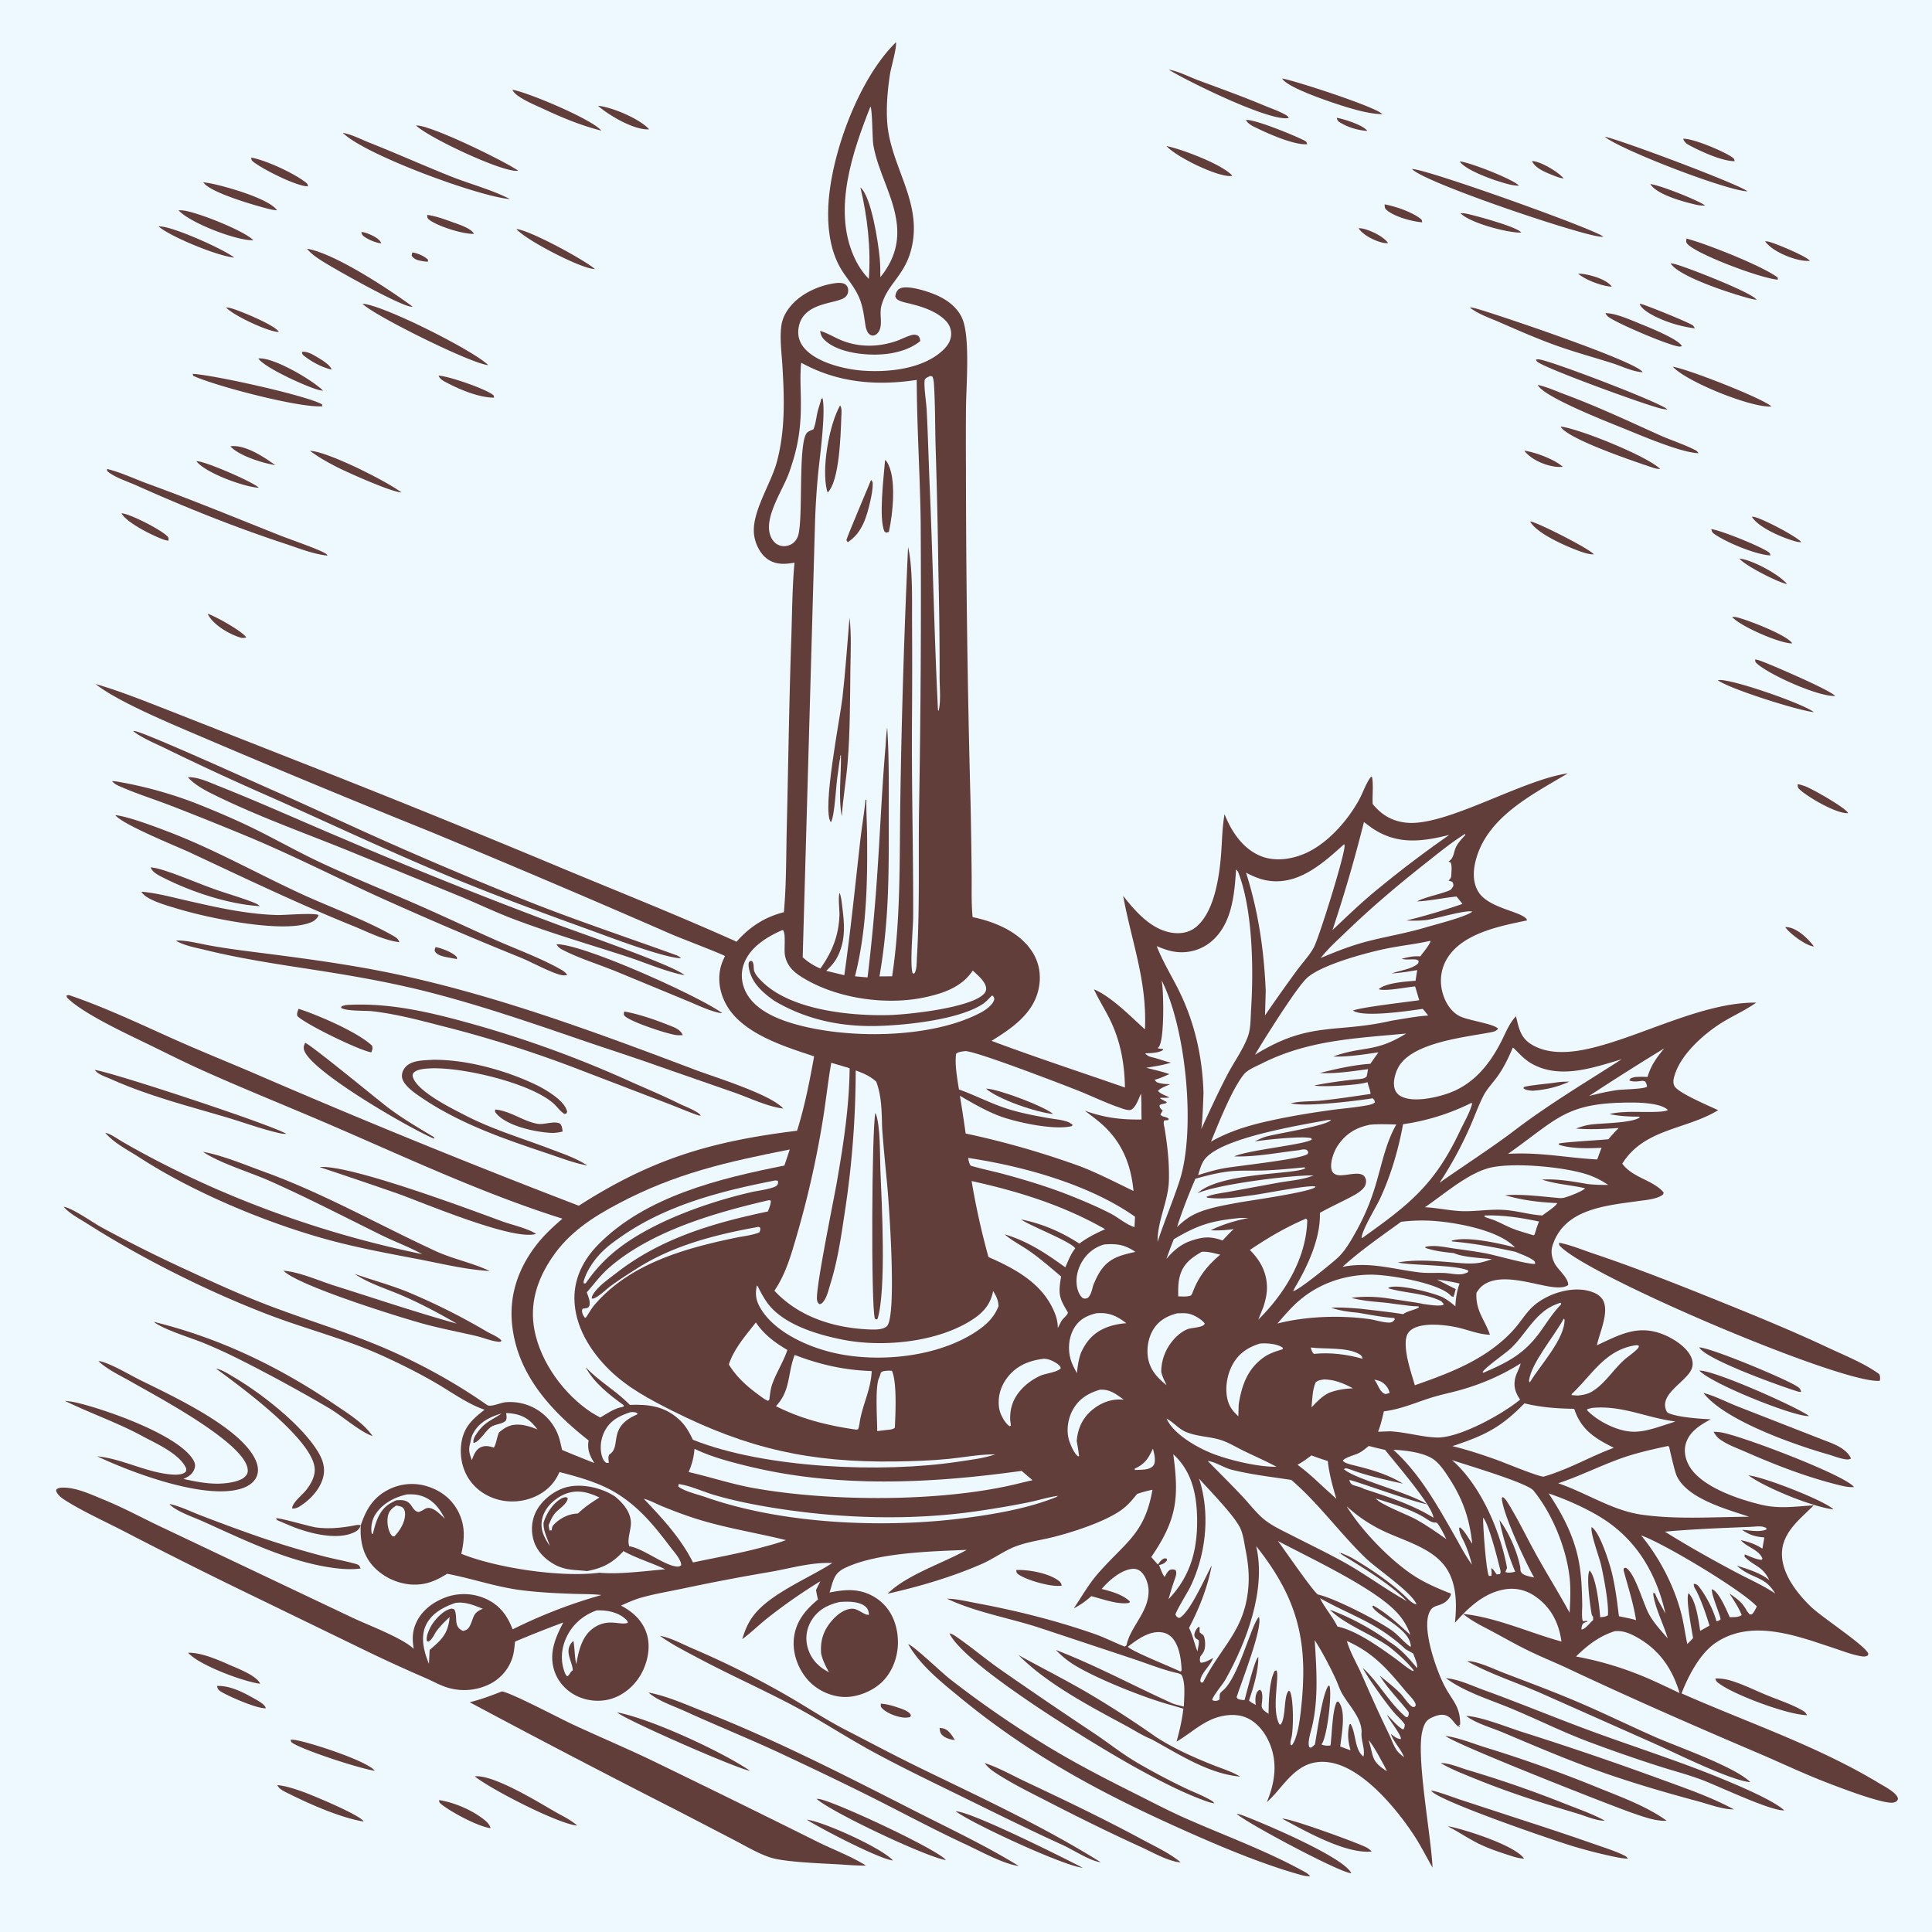
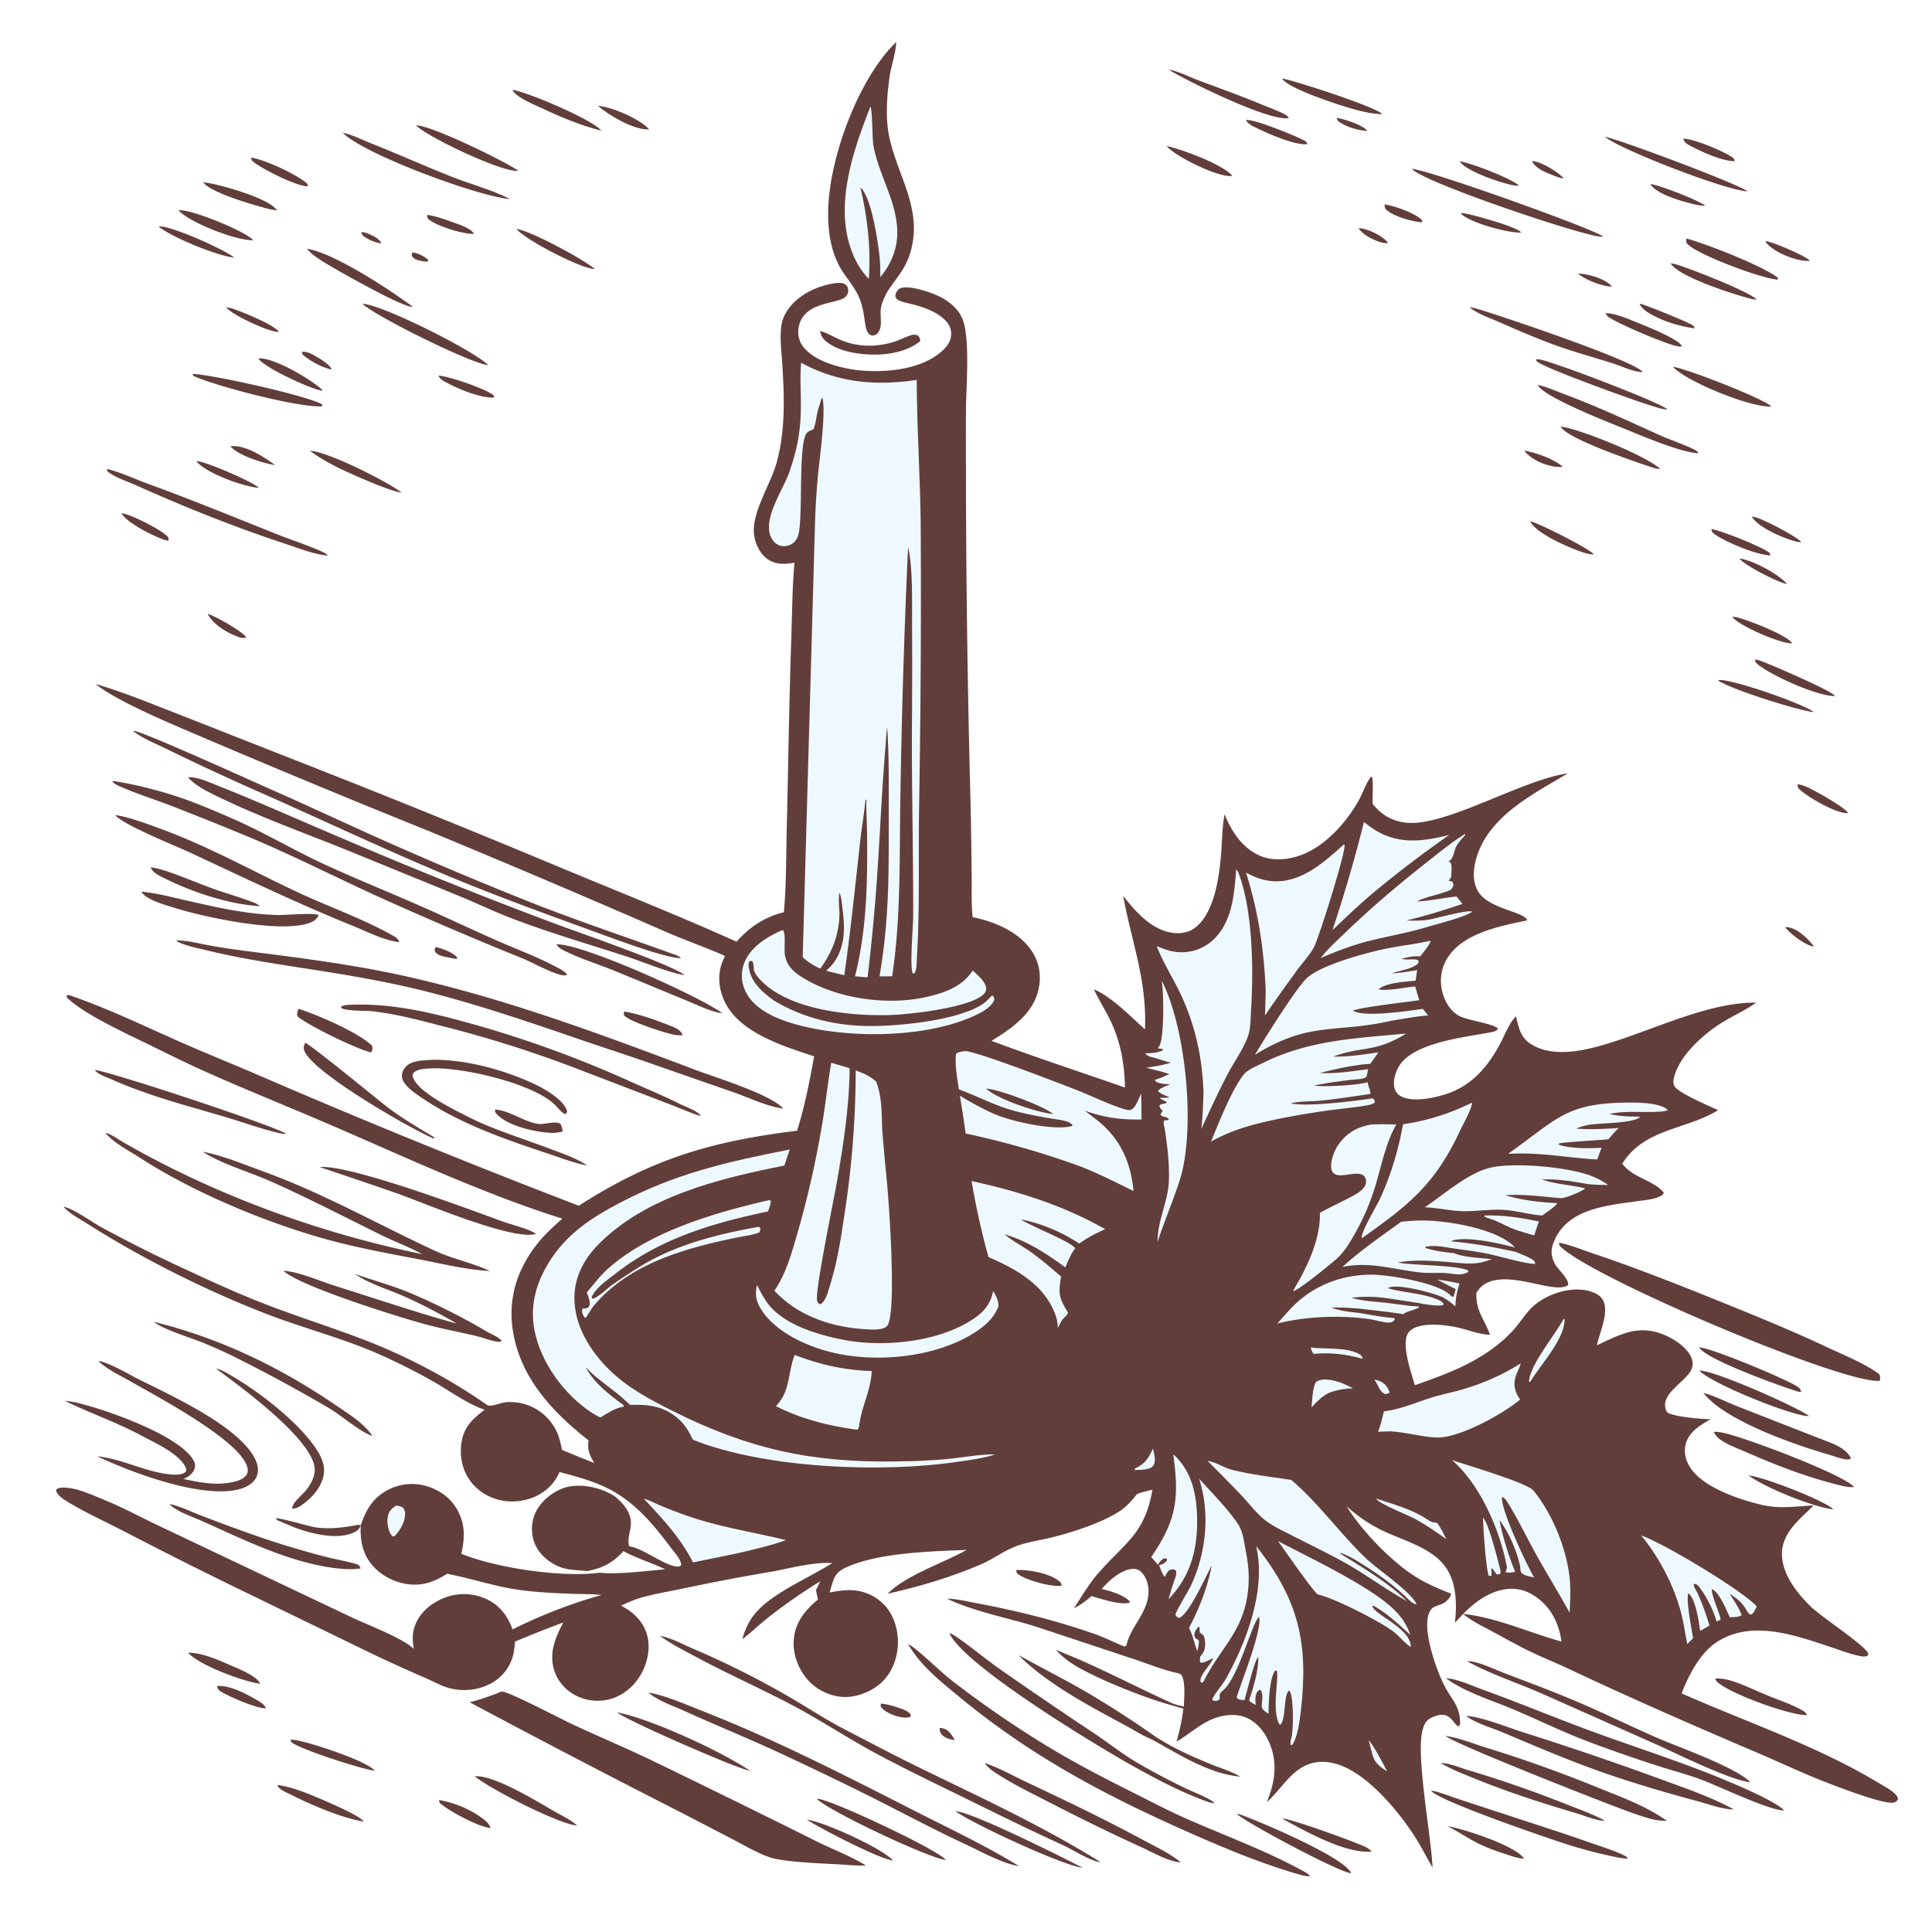
<svg xmlns="http://www.w3.org/2000/svg" viewBox="0 0 2048 2048" width="1024" height="1024" display="block">
-   <path fill="#EEF9FF" d="M0 0h2048v2048H0V0z" />
  <path fill="#623E3B" d="M437.052 267.615c5.479.611 12.501 3.794 16.544 7.527l.086 2.272c-2.615-.074-5.044-.392-7.611-.928-4.296-.897-7.211-1.734-9.714-5.519l.695-3.352zm-54.044-21.645c2.761.145 5.39.968 7.93 2.032 4.748 1.989 11.324 5.008 13.272 9.94-5.631-.52-12.204-3.289-16.946-6.317-2.72-1.737-3.51-2.533-4.256-5.655zm613.008 1585.64c1.296.17 2.597.31 3.871.61 5.813 1.37 9.403 7.55 12.293 12.25-4.24-.34-9.34-1.74-12.629-4.53-2.994-2.54-3.173-4.7-3.535-8.33zm-534.311-827.67c6.519 1.24 16.387 4.98 21.392 9.42 1.59 1.41 1.202 1.36 1.361 3.28a199.712 199.712 0 01-7.273-1.3c-4.811-.92-13.417-2.03-16.082-6.73-.867-1.52.15-3.1.602-4.67zm955.275-879.009c.31.04.63.065.94.121 7.3 1.313 27.47 7.692 31.5 13.758-9.27-.616-19.23-3.4-27.33-8.053-3.2-1.84-4.18-2.291-5.11-5.826zm255.87 165.198a35.74 35.74 0 016.67.512c8.71 1.426 23.91 5.842 29.08 13.284-10.72-.603-27.45-7-35.75-13.796zm219.56 692.669c1.07-.017 1.4-.05 2.57.082 10.33 1.163 21.9 12.312 27.9 20.43-.44-.06-.88-.11-1.32-.19-8.29-1.48-24.38-13.542-29.15-20.322zm-268.39-812.029c.5.035 1 .056 1.5.105 8.5.825 26.69 11.602 32.05 18.32-3.53-.465-6.66-1.54-9.95-2.849-7.72-3.068-20.07-7.493-23.6-15.576zm-183.88 71.144c1.32.041 2.66.078 3.96.338 8.46 1.695 22.53 8.313 27.31 15.405-2 .233-3.9.042-5.86-.415-8.31-1.942-20.83-8.019-25.41-15.328zM320.079 372.983c5.795-.685 11.296 2.756 16.155 5.605 4.353 2.552 13.984 8.296 15.267 13.174-9.766-2.159-20.218-7.708-28.149-13.765-2.484-1.897-2.819-1.942-3.273-5.014zM1615.83 477.757c11.5 1.557 32.16 9.153 40.81 17.128-2.37.097-4.76.199-7.12-.076-11.86-1.38-26.38-7.514-33.69-17.052zm228.09 114.305c13.53 1.46 41.88 16.69 50.41 26.997-.29-.047-.58-.087-.87-.142-8.81-1.674-44.83-19.917-49.54-26.855zM933.746 1805.92c6.058.46 11.608 1.95 17.342 3.9 4.511 1.53 12.339 3.79 14.513 8.21l-.866 2.19c-1.618.28-3.21.53-4.858.54-7.41.03-19.743-4.49-24.762-9.85-1.837-1.96-1.509-2.44-1.369-4.99zM244.2 473.139c15.204-2.282 35.828 11.319 47.499 19.911-12.935-2.072-38.31-9.857-47.499-19.911zm-24.055 177.569c.335.092.677.166 1.007.277 7.938 2.667 36.483 18.619 39.906 24.788-3.979.841-5.185.508-9.004-.856-11.275-4.025-26.611-13.23-31.909-24.209zM1871.05 255.781c.82.024 1.7.015 2.52.148 6.71 1.088 41.72 15.814 44.93 20.548-3.08.293-6.03-.031-9.08-.543-12.04-2.022-31.2-10.062-38.37-20.153zm-403.28-39.132c11.32 1.979 28.45 7.93 37.59 14.858 2 1.513 1.96 1.818 2.21 4.162-10.62-.809-29.28-5.869-37.48-12.88-2.47-2.105-2.1-3.058-2.32-6.14zM239.721 325.921c1.679.139 3.226.299 4.861.732 9.256 2.449 47.065 18.016 51.016 25.187-.513-.015-1.027-.007-1.538-.047-11.277-.871-47.256-17.637-54.339-25.872zM1749.42 195.102c10.31 1.247 49.11 16.466 58.13 22.724-4.5.362-8.54-.512-12.88-1.582-11.77-2.91-38.58-10.156-45.25-21.142zm107.65 352.613c.43.021.87.025 1.3.062 7.85.684 46.69 21.132 51.08 26.891-1.74.073-3.15-.021-4.85-.45-13.2-3.333-40.45-14.478-47.53-26.503zM452.818 227.789c8.895 1.16 17.895 4.463 26.298 7.503 6.028 2.18 20.493 6.61 23.326 12.618-11.612.405-38.26-7.919-47.516-15.004-2.161-1.654-1.811-2.54-2.108-5.117zm1095.422-1.693c2.16-.211 4.21.002 6.33.445 9.75 2.034 53.87 14.019 57.98 19.918-.85.044-1.67.111-2.51.085-14.09-.435-51.84-10.253-61.8-20.448zm-.9-54.992c9.59.57 56.73 18.855 62.88 25.738-2.6-.06-5.14-.262-7.69-.776-12.45-2.508-48.21-14.502-55.19-24.962zM128.835 544.063c9.336.735 41.008 17.039 48.156 24.026 1.963 1.919 1.637 2.474 1.597 5.077-1.649-.225-2.851-.445-4.411-.957-10.651-3.494-40.161-17.946-45.342-28.146zm505.107-431.922c14.872 1.369 44.286 13.821 54.169 24.928-.372.031-.743.086-1.116.093-15.684.275-41.513-14.777-53.053-25.021zM1738.05 322.059c.57.086 1.61.219 2.23.374 5.4 1.348 52.52 20.284 54.62 22.843.7.857 1.13 1.904 1.69 2.857-13.26-1.911-26.14-5.3-38.34-10.895-6.21-2.846-17.79-8.577-20.2-15.179zm46.2-174.976c10.25-.501 43.07 13.24 52.26 19.845 1.87 1.339 1.84 1.829 2.28 3.955-12.67-.009-33.55-9.357-44.8-15.186-4.14-2.144-8.22-3.873-9.74-8.614zM208.166 488.936c.348-.006.697-.041 1.045-.019 9.655.616 58.687 21.792 65.17 28.085-.776-.035-1.553-.068-2.325-.149-15.447-1.608-53.986-15.495-63.89-27.917zM1836.15 654.014c1.79-.17 3.2-.058 4.96.354 11.05 2.586 53.42 18.822 58.72 27.596-.42.005-.83.035-1.25.015-13.71-.673-54-18.234-62.43-27.965zM230.021 1787.23c13.156-.72 27.141 6.38 38.383 12.7 4.032 2.27 12.176 6.31 13.44 10.86-8.967.8-38.445-12.2-46.802-17.1-3.168-1.86-4.162-2.89-5.021-6.46zM464.919 398.18c10.498.463 48.355 13.535 57.19 20.027 1.763 1.295 1.315 1.335 1.583 3.342-15.587-.092-34.96-7.984-48.584-15.093-3.669-1.915-8.858-4.097-10.189-8.276zm612.331 1266.1c13.02-.57 34.13 3.28 44.68 11.15 2.17 1.62 3.07 2.79 3.5 5.42-10.46 1.88-36.67-5.62-45.68-11.79-2.34-1.61-2.11-2.1-2.5-4.78zm828.39-833.036c3.02.508 5.96 1.455 8.81 2.565 6.84 2.662 42.24 22.537 44.64 28.128-11.99 1.029-42.41-16.818-51.17-24.849-2.24-2.053-2.27-2.856-2.28-5.844zM1320.92 127.13c9.55-.684 51.36 16.48 61.29 21.616 2.58 1.334 2.66 1.465 3.48 4.105-12.9 1.3-40.39-10.721-52-16.378-4.08-1.988-11.23-4.861-12.77-9.343zm493.16 433.758c10.02 1.157 53.51 18.783 60.93 24.611 1.71 1.351 1.3 1.307 1.56 3.289-15.28-.834-45.64-13.395-58.73-22.32-2.63-1.789-3.13-2.479-3.76-5.58zM266.278 167.058c15.196 2.576 44.451 16.15 57.17 25.799 2.27 1.721 2.575 1.983 2.998 4.667-12.106.044-47.297-17.802-57.555-25.713-2.285-1.762-2.245-2.028-2.613-4.753zM1622.04 552.747c.35.056.7.097 1.04.169 8.65 1.822 62.78 29.205 66.46 34.832-3.97-.165-7.56-.943-11.34-2.172-13.8-4.499-49.38-19.526-56.16-32.829zM465.387 1908.17c14.48 2.14 31.883 9.28 43.828 17.78 3.961 2.82 9.858 6.96 10.712 11.95-12.809-1.49-41.695-16.92-52.165-25.39-1.998-1.61-2.057-1.93-2.375-4.34zM168.143 240.039c12.253-1.368 68.975 24.08 80.151 32.969-16.712-1.214-67.613-21.948-80.151-32.969zm105.698 139.946c.593-.022 1.186-.07 1.78-.067 16.568.074 55.401 22.868 66.869 34.195-1.199-.121-2.338-.263-3.519-.508-11.693-2.427-58.853-23.82-65.13-33.62zm962.689-225.169c16.22 3.226 59.91 19.74 69.69 31.446-1.01.269-1.09.345-2.31.357-15.05.15-56.89-20.2-67.38-31.803zM661.741 1072.21c15.778 2.82 32.763 8.74 47.664 14.69 5.878 2.34 11.741 4.28 14.367 10.39-1.953.11-3.915.18-5.869.05-8.71-.59-51.706-14.7-56.21-20.99-.874-1.22-.169-2.76.048-4.14zm193.461 856.69c17.428 1.97 80.063 30.26 91.375 43.31-14.706-1.61-77.111-34.1-91.375-43.31zM547.43 242.763c14.312 1.381 71.268 32.214 83.206 42.407-.511-.029-1.022-.042-1.531-.087-15.191-1.333-72.044-30.792-81.675-42.32zM1853.5 1564.02c14.68 1.04 80.37 26.44 90.12 36.04-22.68-2.76-71.92-22.86-90.12-36.04zM215.564 193.264c2.769.25 5.47.735 8.198 1.265 14.616 2.841 61.441 15.872 69.916 28.377a45.332 45.332 0 01-8.07-1.272c-14.123-3.414-63.412-17.578-70.044-28.37zM1534.67 1935.95c1.68.18 1.51.12 2.97.43 16.95 3.61 68.68 20.01 77.96 33.84-6.21-.15-12.46-2.48-18.34-4.38-11.06-3.56-22.45-7.53-32.76-12.96-10.13-5.33-19.6-11.71-29.83-16.93zm286.27-1214.848c.46-.063.92-.139 1.39-.189 13.24-1.432 90.18 25.394 100.36 33.981-16.43-1.631-88.98-24.496-101.75-33.792zM293.817 1611.4l-1.291-1.86c2.702-1.2 35.545 8.66 42.372 9.58 13.235 1.79 25.874.58 38.962-1.72 2.873-.51 5.73-1.5 8.557-.45-1.72 4.22-3.612 5.87-7.782 7.74-18.688 8.35-48.285.29-66.19-7.06a966.258 966.258 0 01-14.628-6.23zm14.209 232.71c1.501.03 2.931.08 4.421.29 14.972 2.13 76.824 22.19 84.865 32.7-15.399-2.2-71.978-20.53-86.272-28.86-2.356-1.37-2.34-1.62-3.014-4.13zM1701.85 331.981c10.79-.161 27.94 7.66 38.04 11.753 8.63 3.495 40.03 16.153 42.99 23.205-1.24.338-1.76.579-3.19.399-11.53-1.449-64.48-24.148-74.3-31.106-1.7-1.211-2.54-2.453-3.54-4.251zM189.213 222.933c1.701-.028 1.837-.059 3.663.049 13.974.829 66.584 21.759 75.629 31.684-.489.001-.978.011-1.467.004-17.987-.261-65.314-18.249-77.825-31.737zm139.428 254.968c18.339.559 80.703 31.908 96.966 44.116-10.453-.245-58.249-21.653-68.991-27.176-9.552-4.911-19.415-10.452-27.975-16.94zM1860.54 699.018c1.97.271 3.73.844 5.61 1.48 9.17 3.099 76.44 32.056 79.05 37.312-18.56.494-69.27-22.418-82.69-34.294-1.94-1.716-1.82-2.041-1.97-4.498zM1359.15 1927.86c.35 0 .7-.02 1.04.01 10.7.81 76.04 24.55 87.54 30.09 2.6 1.25 4.32 2.65 6.29 4.73-27.59 2.75-70.49-21.75-94.87-34.83zm411.8-1648.755c1.87.246 3.68.588 5.5 1.094 13.18 3.652 81.64 30.354 85.57 37.564a56.4 56.4 0 01-7.57-1.449c-16.45-4.304-75.29-22.848-83.5-37.209zM199.473 1751.96c15.058-.13 32.452 7.92 46.113 13.86 7.76 3.38 26.909 10.83 30.155 19.04-17.421-2.15-65.383-19.94-76.268-32.9zm94.566 140.33c8.946.82 18.221 3.94 26.65 6.91 8.897 3.14 61.482 24.83 64.795 31.69-23.256-3.63-56.112-17.93-77.39-28.58-4.204-2.1-12.499-5.39-14.055-10.02zm230.893-716.18c16.498 1.65 28.897 12.17 44.495 15.11 7.465 1.4 18.028-3.48 24.354-.07 2.051 2.56 2.206 5.15 2.665 8.28-4.709 1.29-9.196 1.72-14.067 1.37-16.599-1.16-45.134-7.38-56.324-20.47-1.556-1.82-1.326-1.83-1.123-4.22zM543.23 95.162c15.892 2.487 84.686 31.416 94.191 43.308-21.348-5.324-41.994-13.935-61.883-23.248-7.645-3.58-29.516-12.351-32.308-20.06zm815.89-11.956c12.7 1.978 100.54 30.497 106.14 37.801-11.63-.092-25.47-3.805-36.56-7.095-13.53-4.014-64.11-20.563-69.58-30.706zM1013.1 1920.01c16.84.47 114.33 49.31 134.67 59.94-20.88-2.17-118.62-47.51-134.67-59.94zm641.25-1467.856c19.57 2.226 92.07 31.468 105.44 44.964-2.83.008-4.96-.473-7.62-1.359-17.46-5.818-91.24-30.508-97.82-43.605zm118.97-63.281c12.14.951 95.37 33.237 104.49 42.018-1.09.085-.85.086-2.18.074-22.92-.206-87.35-26.292-102.31-42.092zM441.062 133.026c14.22-1.087 93.659 37.615 108.337 47.96-.524.035-1.048.082-1.573.105-17.169.758-93.736-35.327-106.764-48.065zM1628.06 381.158c1.34-.188 2.51-.347 3.87-.136 14.65 2.284 131.45 46.902 135.53 53.063-2.18-.122-4.32-.461-6.45-.935-15.8-3.524-122.98-42.55-131.53-49.758-.68-.569-.95-1.489-1.42-2.234zM1801.25 1428.3c12.49.34 90.72 33 103.43 41.15 2.95 1.89 3.76 2.63 4.6 6.03-1.23.05-2.24-.04-3.42-.39-15.94-4.74-97.73-33.95-104.61-46.79zm.15 24.61c14.78-.9 103.22 38.39 116.28 48.11-.7.02-1.61.07-2.34.01-19.76-1.66-101.5-34.64-113.94-48.12zm-1147.141 362.3c35.412 6.67 110.574 41.33 140.76 61.87-11.85-1.24-133.304-54.46-140.76-61.87zm-150.971 67.82c.43-.03.859-.09 1.291-.11 20.055-.85 65.251 26.87 83.13 37.24 7.846 4.55 17.342 8.83 24.044 14.94-18.936-1.14-91.595-38.37-108.465-52.07zM1239.04 73.965c.65.085 1.89.225 2.6.387 9.65 2.2 19.83 7.523 29.18 10.989 23.34 8.645 46.52 16.994 69.49 26.598 7.42 3.106 15.8 5.907 22.75 9.93 1.44.831 2.3 1.815 3.19 3.184-19.21 4.567-106.57-38.49-127.21-51.088zM159.709 919.389c4.859.564 9.537 1.743 14.182 3.243 17.653 5.699 34.885 13.211 52.352 19.525 14.213 5.137 29.045 9.14 43.047 14.718 2.501.997 4.197 1.867 6.165 3.691-32.882-1.935-71.987-14.929-101.409-29.698-5.037-2.528-12.487-5.828-14.337-11.479zM1818.4 1779.26c5.8-.18 11.42.74 16.96 2.45 12.8 3.94 25.12 10.13 37.49 15.24 12.62 5.22 27 9.77 38.69 16.71 2.04 1.22 2.89 2.41 3.97 4.49-19.49-.13-75.97-20.96-92.78-33.24-2.51-1.83-3.77-2.64-4.33-5.65zM325.426 263.672c29.253 4.703 87.988 43.624 112.087 61.444-.508-.007-1.015.004-1.522-.022-11.642-.595-82.893-40.773-95.603-49.051-5.631-3.668-10.635-7.145-14.962-12.371zM1701.13 144.974c14.26 2.248 144.94 51.305 151.17 57.892-23.82-1.294-135.03-44.429-151.17-57.892zm86.61 107.884c22.08 5.917 80.32 29.009 96.62 41.27l.31 2.308c-16.68-.84-85.11-26.354-95.83-37.722-1.94-2.06-1.29-3.175-1.1-5.856zM1310.93 1922.71c2.87.36 5.4 1.3 8.09 2.32 20 7.61 105.68 43.65 113.39 60.66-11.45-.09-112.7-54.2-121.48-62.98zm-994.426-853.33c19.981 6.36 62.985 24.79 77.929 39.13.877 3.08.196 4.05-.766 7.04-12.283-1.86-68.882-29.26-78.392-38.4-.921-2.87.249-5.09 1.229-7.77zm549.129 837.47c.87.03 1.631.02 2.482.15 16.479 2.4 126.965 54.07 134.535 64.76-20.677-3.12-122.189-51.17-137.017-64.91zm3.739-1556.049c7.829 2.17 15.719 7.24 23.425 10.264 18.162 7.127 37.493 6.892 55.996.897 5.209-1.688 10.047-4.301 15.236-6.054 3.799-1.283 5.815-1.709 9.462.103 1.383 2.001 1.795 3.125 2.05 5.543-8.871 7.167-19.509 10.881-30.636 12.874-19.453 3.485-50.574 1.126-66.95-10.811-4.99-3.637-7.715-6.636-8.583-12.816zm-665.12 45.516c21.214.942 119.765 22.689 136.987 32.21l.52 2.119c-23.317 2.098-113.687-21.431-136.967-32.285l-.54-2.044zm180.072-74.348c21.833 1.25 118.073 49.848 133.177 65.039-17.187-.945-122.482-53.249-133.177-65.039zM1527.22 1868.99c8.23-.43 20.51 4.87 28.51 7.26 37.25 11.12 68.3 21.95 104.3 36.2 13.75 5.44 28.22 10.43 41.19 17.55-8.8.34-21.1-5.2-29.64-7.72-36.18-10.71-71.02-21.81-106.06-36-12.91-5.23-26.21-10.31-38.3-17.29zM363.531 140.878c9.074 1.478 19.365 6.922 28.024 10.346 28.977 11.459 57.387 24.22 86.306 35.755 20.615 8.223 42.946 13.91 62.683 24.023-31.311-2.086-154.154-46.913-177.013-70.124zm-40.072 964.592c5.184 1.15 77.554 60.82 87.958 68.68 15.645 11.82 32.007 21.27 48.731 31.35l.006 1.59c-25.467-10.71-128.232-69.88-137.481-93.05-1.301-3.26-.641-5.54.786-8.57zm-222.955 28.7c18.994 2.55 188.404 58.47 202.952 67.73-2.458.14-4.912-.18-7.31-.73-18.754-4.26-37.535-11.25-56.014-16.73-41.753-12.37-82.515-22.67-122.467-40.52-5.138-2.29-14.155-5-17.161-9.75zM1630.19 408.063c.29.054.58.097.86.162 9.28 2.117 18.78 6.502 27.76 9.838 34.16 12.701 66.85 28.043 100.03 43.012 12.47 5.628 26.05 9.806 38.17 16.003 1.71.877 2.47 1.749 3.49 3.326-18.16-.448-60.22-18.471-78.21-25.796-14.46-5.886-86.76-33.857-92.1-46.545zM589.862 1000.94c27.723-.69 152.304 55.59 175.768 73.08-1.804-.17-3.404-.38-5.164-.82-11.175-2.79-22.752-8.55-33.44-12.87l-72.214-29.87c-19.199-7.97-39.811-14.04-58.29-23.54-3.222-1.65-4.768-2.89-6.66-5.98zm968.148-675.006c2.84-.026 5.41.744 8.12 1.52 21.72 6.22 168.86 55.644 175.18 67.045-9.9-.213-22.36-6.35-31.83-9.364-19.13-6.087-38.5-11.36-57.46-18.027-21.32-7.501-42.01-16.587-62.71-25.646-10.22-4.474-22.58-8.575-31.3-15.528zM229.008 1450.83c.413.08.827.15 1.238.24 5.639 1.2 12.557 5.76 17.542 8.7 29.289 17.28 72.077 50.53 89.476 79.45 5.079 8.44 7.851 17.36 5.205 27.12-3.564 13.14-14.609 24.47-26.058 31.28-2.678 1.02-3.902 1.79-6.777 1.38.137-6.01 10.684-14.22 14.513-18.97 5.364-6.65 10.517-15.69 9.331-24.56-4.201-31.39-78.783-85.87-104.47-104.64zM1496.73 179.099c15.25-.001 192.15 63.201 202.96 71.776-1.15.06-2.21.088-3.36-.012-22.13-1.92-187.31-57.554-199.6-71.764zM179.697 1594.28c11.027 2.29 22.66 8.11 33.262 12.17a1946.38 1946.38 0 0059.248 21.81 943.683 943.683 0 0071.842 21.72c11.014 2.86 22.611 4.8 33.451 7.95 3.442 1.01 3.279 1.71 4.853 4.67-9.589 1.46-20.246.67-29.819-.66-47.934-6.7-94.664-30.04-138.366-49.6-8.848-3.96-29.123-10.94-34.471-18.06zm1337.323 303.9c1.38.14 2.63.27 3.98.63 9.65 2.56 19.32 6.45 28.85 9.54l70.44 23.06a3062.92 3062.92 0 0170.06 23.52c10.47 3.7 21.99 7.24 31.95 12.17 1.61.79 2.42 1.7 3.34 3.2-4.07-.17-7.95-.76-11.94-1.55a518.905 518.905 0 01-47.23-11.97c-19.42-5.91-142.31-47.84-149.45-58.6zm-437.31-143.68c23.82 13.08 48.22 25.46 71.73 39.05a1064.67 1064.67 0 0173.52 47.42c18.92 12.31 38.41 20.96 59.26 29.41 9.96 4.03 21.25 7.34 30.43 12.91-33.54-2.96-65.2-23.9-94.26-39.74-9.1-3.55-18.27-9.59-26.91-14.24-37.89-20.43-83.42-44.22-113.77-74.81zM113.408 497.124c14.378 3.377 29.492 10.654 43.467 15.737C204 530 250.343 549.109 296.942 567.618c9.89 3.928 41.939 14.945 48.199 19.159 1.232.83 1.38 1.165 2.163 2.204-14.654-1.349-31.483-8.119-45.468-12.734-53.829-17.767-105.746-38.595-157.458-61.762-9.023-4.042-21.651-8.037-29.338-13.98-1.807-1.396-1.363-1.309-1.632-3.381zm49.66 904.086c69.836 17.17 133.176 47.73 192.474 88.08 13.159 8.95 30.484 19.6 39.284 32.93-12.385-3.86-32.991-21.81-45.42-29.16a1693.61 1693.61 0 00-95.292-51.93 553.838 553.838 0 00-37.8-17.32c-13.398-5.53-43.471-14.56-53.246-22.6zm880.702 467.71c14.65 4.65 29.5 13.19 43.44 19.75 41.43 19.5 83.09 39.43 123.37 61.17 13.35 7.21 29.28 14.54 40.93 24.24-1.21-.03-2.39-.13-3.58-.34-12.62-2.28-26.83-10.56-38.61-15.91-33.06-15.03-65.35-31-97.63-47.61-19.2-9.88-39.08-19.46-57.09-31.41-4.32-2.86-7.75-5.67-10.83-9.89zm772.69-351.12c2.7-.07 5.31.18 7.97.6 20.77 3.28 131.98 45.43 140.9 57.99-5.18.27-9.89-.66-14.9-1.88-34.86-8.52-67.31-21.12-100.08-35.47-9.07-3.97-19.67-7.7-27.62-13.63-2.76-2.06-4.5-4.71-6.27-7.61zM338.788 1237.15c.201-.01.401-.02.602-.04 32.072-2.45 157.779 44.65 192.814 57.52 10.818 3.97 26.94 7.28 36.039 13.37-24.341 7.62-119.575-33.14-147.371-42.99a6790.59 6790.59 0 00-82.084-27.86z" />
  <path fill="#623E3B" d="M149.935 945.262c15.819 1.313 31.399 5.554 46.837 9.085 24.806 5.674 50.026 11.494 75.368 14.144a271.035 271.035 0 0021.971 1.473c8.666.145 37.409-2.513 43.544-.074-.633 2.944-2.677 4.333-4.824 6.227-.395.214-.786.436-1.186.642-27.628 14.247-112.855-3.998-143.951-13.619-9.744-3.015-33.149-9.09-37.759-17.878zM1805.72 1476.63c11.85 2.89 24.7 9.75 36.18 14.21l89.4 34.96c10.82 4.19 25.82 8.91 30.88 20.34-1.4.56-2.65 1.06-4.2.95-6.42-.44-14.31-3.72-20.66-5.54-35.92-10.33-109-35.86-131.6-64.92zm-250.36 284.41c.33-.03.65-.09.98-.1 9.71-.16 28.67 8.93 38.04 12.51 26.36 10.09 52.92 19.92 78.86 31.03 27.43 11.74 54.24 24.86 81.53 36.91 22.72 10.04 84.4 31.42 100.67 47.77-20.42-1.5-79.73-31.09-101.44-40.77l-120.03-53.33c-25.84-11.38-53.95-20.35-78.61-34.02zm-22.97 79.12c13.62 1.83 28.01 7.71 41.15 11.86a1417.34 1417.34 0 01122.16 43.69c23.73 9.54 50.17 19.29 71 34.28a22.352 22.352 0 01-3.11.13c-10.44-.21-22.47-4.6-32.3-7.96-21.57-7.37-190.66-73.81-198.9-82zm-525.94-108.69c2.45.4 4.47 1.62 6.5 3 15.74 10.67 30.44 23.2 46.01 34.23a5378.78 5378.78 0 00102.2 69.56c15.17 10.27 29.69 21.87 45.57 30.99a707.905 707.905 0 0049.39 26.12c9.23 4.47 20.23 8.41 28.84 13.85 1.03.66 1.6 1.49 2.31 2.45-2.64-.42-5.07-1.05-7.59-1.94-25.88-9.11-52.21-22.99-76.21-36.27-39.5-21.85-180.63-107.22-197.02-141.99zm-705.936-384.43c16.782 1.18 37.8 10.7 54.269 15.89 43.046 13.56 85.923 28.07 129.398 40.17-18.126-10.65-37.912-21.05-57.168-29.47-16.821-7.35-35.79-12.85-50.982-23.22 18.778 6.56 37.692 11.66 56.217 19.13a688.429 688.429 0 0183.685 41.92c5.09 2.93 11.013 5.05 15.322 9.08l-.067 1.43c-.801.27-1.239.49-2.178.43-7.574-.55-16.786-4.46-24.366-6.23-18.166-4.23-36.603-7.71-54.608-12.57-25.588-6.92-133.823-40.58-149.522-56.56zm1253.776 471.95c14.67.36 43.82 12.01 58.95 16.87a3465.86 3465.86 0 01145.15 49.43c26.72 9.81 54.45 19.11 79.54 32.72-11.5.23-27.01-5.61-38.19-8.61-36.11-9.71-72.72-20.41-107.91-33.1-33.43-12.05-66.15-26.07-98.85-39.88-11.9-5.03-28.61-9.6-38.69-17.43zM459.046 1123.41c35.562-.36 77.325 11.24 109.243 26.57 9.798 4.71 29.399 16.17 32.558 27.23.554 1.94.476 1.12-.598 3.19l-1.705.49c-4.636-2.64-7.632-7.37-11.556-10.93-24.264-22.02-98.395-39.39-132.026-37.37-4.993.31-13.656.82-16.853 5.11-.938 1.26-.83 2.48-.405 3.96 4.294 15 40.322 32.91 53.796 39.78 28.449 15.08 60.857 24.74 90.994 36.15 13.733 5.21 27.781 9.83 40.166 17.88-14.291-2.54-28.558-8.18-42.327-12.78-46.014-15.37-92.776-31.49-133.224-58.93-6.825-4.63-20.199-13.41-20.999-22.33-.337-3.75 1.161-7.35 3.591-10.17 6.632-7.72 20.128-7.19 29.345-7.85zm228.328 670.75c19.294 3.53 39.372 12.58 57.577 19.72 76.179 29.89 149.377 67.38 222.231 104.5 37.758 19.24 76.598 37.44 112.748 59.61-15.83-1.84-40.99-15.78-56.05-22.77-33.967-15.77-67.14-33.6-100.598-50.45a3892.33 3892.33 0 00-88.486-42.67c-35.596-16.99-72.358-31.6-108.255-47.97-12.359-5.64-28.874-10.97-39.167-19.97zM122.218 864.077c13.375 1.339 40.42 11.608 53.804 16.66 48.787 18.415 93.675 43.694 140.815 65.662 32.349 15.076 71.006 28.748 101.268 46.335 2.965 1.724 3.857 2.884 5.26 5.979-.255-.024-.51-.04-.764-.071-15.789-1.919-33.642-11.168-48.376-17.123-58.751-23.746-115.419-50.991-172.767-77.788-13.813-6.455-71.518-29.563-79.24-39.654zm244.407 201.303c36.876-2.37 72.492 4.1 108.068 13.08a1180.57 1180.57 0 01195.428 68.87c16.722 7.4 33.583 14.46 49.955 22.62 5.252 2.62 19.986 7.97 22.804 12.69l-2.145-.14c-11.179-3.8-22.148-8.66-33.208-12.85l-99.58-38.18a1269.57 1269.57 0 00-141.392-44.35c-23.385-6.1-48.083-12.48-72.138-15.19-6.398-.72-28.61.09-32.957-3.71l.84-1.69 4.325-1.15zm1166.125 713.54c13.62 1.19 27.27 7.93 40.05 12.55 35.53 12.86 70.35 27.27 105.7 40.49 51.54 19.29 104.02 35.45 154.77 56.91 14.54 6.14 47.45 20.25 58.06 30.16-13.95 1.03-69.72-25.8-87.84-32.53-14.51-5.4-29.52-9.31-44.26-14.01-25.02-7.97-50.05-16.73-74.65-25.92-28.19-10.53-55.5-24.26-83.34-35.79-22.15-9.18-49.24-17.46-68.49-31.86zm-833.131-44.83c11.264 1.85 23.342 8.57 33.925 13.09 34.645 14.8 67.585 31.19 100.267 49.96 20.875 11.99 40.881 25.41 62.308 36.46 26.171 13.48 52.212 27.38 78.682 40.27 65.119 31.71 130.399 61.72 191.979 100.16-11.16-1.23-29.23-13.2-40.12-18.15-35.66-16.21-70.33-33.41-105.46-50.66-31.71-15.56-63.623-30.82-94.696-47.64-29.582-16-57.586-34.72-87.386-50.4-33.125-17.42-67.357-32.64-100.399-50.29-13.131-7.02-27.066-14-39.1-22.8zM141.163 774.989c.422-.031.844-.101 1.268-.092 8.228.174 125.436 53.385 143.792 61.465 40.649 17.895 80.782 36.836 121.339 54.898a4373.29 4373.29 0 00146.24 61.784c53.377 21.467 108.313 39.622 162.402 59.246 2.483.9 3.848 1.66 5.652 3.55-18.149-.69-71.004-20.712-89.875-27.567-52.389-19.03-104.538-37.909-156.019-59.341-63.564-26.463-126.075-55.894-188.951-83.974a2861.77 2861.77 0 01-111.141-51.37c-11.252-5.591-24.858-10.875-34.707-18.599zm-22.357 53.098c2.111-.094 3.995.169 6.064.548a436.001 436.001 0 0182.483 22.775c21.817 8.654 43.757 17.972 64.782 28.416 23.648 11.748 46.595 24.765 70.583 35.858 32.003 14.801 64.724 28.061 97.047 42.138 28.278 12.316 56.13 25.475 84.282 38.044 23.158 10.344 48.366 19.324 70.428 31.784 2.961 1.67 4.894 3.03 6.826 5.84-1.586.3-3.146.55-4.766.36-9.53-1.12-33.174-14.03-43.417-18.23a4059.13 4059.13 0 01-155.866-66.791c-45.658-20.995-90.298-43.752-136.792-62.956a3628.94 3628.94 0 00-80.495-32.28c-17.702-6.726-36.221-12.565-53.483-20.266-3.071-1.37-5.485-2.643-7.676-5.24zM104.32 1442.85c1.33.08 2.364.15 3.647.55 13.371 4.12 27.619 13.03 40.209 19.3 34.013 16.94 107.926 50.62 123.064 85.7 2.347 5.43 3.186 11.57.666 17.11-2.861 6.29-9.024 10.11-15.36 12.23-38.608 12.89-117.496-16.85-153.5-33.99 25.807 2.56 49.832 15.98 75.595 18.96 4.953.57 14.054 1.38 17.97-2.38 1.053-1 .753-2.07.841-3.42-6.164-15.27-31.351-26.5-45.007-33.74-26.846-14.78-56.18-24.74-83.684-38.22 4.48.4 8.842 1.08 13.217 2.12 31.023 7.37 107.841 34.3 123.058 60.81 1.669 2.91 2.284 5.84 1.12 9.09-2.08 5.81-6.457 8.5-11.819 10.77 11.911 2.55 23.565 4.97 35.803 5.01 8.31.04 24.893-1.54 30.364-8.24 1.737-2.13 2.32-3.96 2.083-6.7-2.451-28.26-97.36-78.04-123.069-92.83-11.245-6.47-24.976-12.77-34.532-21.5-.226-.21-.444-.42-.666-.63zm94.849-618.891c.487-.019.974-.05 1.461-.055 9.906-.088 21.874 5.64 31.053 9.271 44.168 17.473 87.653 37.187 131.439 55.629a5222.56 5222.56 0 00225.933 90.594c19.556 7.349 126.112 44.202 136.592 54.362-18.622-3.31-42.925-13.83-61.501-19.86-40.166-13.05-81.012-24.914-120.506-39.939-18.616-7.083-36.825-15.83-55.246-23.496l-113.196-46.274c-49.678-20.325-100.87-38.223-149.02-62.048-9.703-4.801-19.601-10.139-27.009-18.184zm763.505 918.811c6.93 2.67 34.402 29.25 44.086 36.91a1081.01 1081.01 0 00103.3 71.27c30.31 18.48 62.11 34.79 93.84 50.68 17.61 8.82 35.18 18.06 53.19 26.02 40.7 17.97 83.73 33.62 122.77 54.89 3.35 1.82 6.55 3.29 8.94 6.34-3.46.11-6.32-.4-9.64-1.32-40.38-11.23-83.35-29.28-121.63-46.32-88.88-39.56-164.7-79.93-240.26-142.15-19.657-16.18-41.998-33.86-54.596-56.32zm-851.072-541.93c5.593.96 12.844 6.36 17.806 9.24 31.682 18.36 64.062 34.49 97.538 49.29a1101.7 1101.7 0 00220.674 70.08c-14.248-7.81-29.854-13.47-44.444-20.69-38.902-19.27-77.572-39.25-117.245-56.9-20.637-9.18-53.102-18.85-70.736-30.88 21.913 3.92 48.554 15.45 69.811 22.99 61.198 22.84 117.182 54.65 176.239 81.99 18.705 8.66 39.283 12.53 57.891 21.37a215.212 215.212 0 01-5.129-.36c-24.024-1.96-47.87-7.86-71.527-12.36-30.504-5.81-61.125-11.47-91.157-19.46-66.409-17.68-145.835-50.77-203.25-88.02-12.089-7.84-27.121-15.26-36.471-26.29z" />
  <path fill="#623E3B" d="M186.542 997.207c1.305-.167 2.504-.309 3.824-.244 10.756.525 22.024 3.517 32.634 5.417 14.389 2.58 28.808 4.56 43.307 6.41 54.11 6.88 108.146 13.78 161.457 25.58 106.395 23.53 208.139 61.53 309.834 99.93 20.517 7.75 79.301 25.68 92.707 40.8-16.165-1.82-36.535-11.56-52.046-17.02l-79.621-27.7c-27.188-9.68-54.667-18.45-81.961-27.81-53.23-18.27-106.805-36.65-161.342-50.67-29.288-7.53-59.397-13.44-89.204-18.5-49.523-8.4-98.983-14.27-147.901-26.24-10.052-2.47-22.85-4.65-31.688-9.953zM1652.72 1317.33c12 2.31 24.29 7.44 35.89 11.34 44.06 14.8 87.17 31.82 130.27 49.19 39.99 16.12 79.84 32.33 118.88 50.69 17.88 8.4 38.14 16.36 54.21 27.97 1.42 2.94 1.04 4 .74 7.18-.31.02-.62.05-.93.06-41.57 2.13-302.6-108.63-337.11-141.9-1.93-1.86-1.96-1.99-1.95-4.53zM531.928 1792.99c8.831.85 59.519 27.59 72.27 33.6 27.851 13.11 56.266 25.04 84.092 38.23a18391.6 18391.6 0 01178.679 87.77c16.745 8.27 35.19 15.07 50.968 24.97-10.172.22-20.527-.8-30.69-1.37-17.294-.97-55.879-2.29-70.83-7.21-12.912-4.25-25.68-11.95-37.735-18.2l-59.511-30.89a12187.7 12187.7 0 01-221.272-115.43c11.722-2.93 22.823-6.99 34.029-11.47zM949.771 44.8c.978 5.993-5.286 26.76-6.437 34.45-2.449 16.35-4.024 34.186-2.814 50.712 3.216 43.923 33.913 79.806 27.298 124.981-5.364 36.625-27.16 44.02-33.619 69.75-1.626 6.478.144 13.707-.619 20.351-.421 3.667-1.84 7.646-5.173 9.666-2.054 1.246-3.916 1.317-6.005.136-2.761-1.56-3.637-4.78-4.585-7.569-1.882-10.91-2.564-20.96-6.879-31.336-4.064-9.776-10.526-17.568-16.482-26.196-13.163-19.069-16.873-42.751-16.574-65.472.73-55.409 31.353-140.055 71.889-179.473z" />
  <path fill="#EEF9FF" d="M922.711 112.928c2.142 3.169 1.893 34.088 3.014 40.643 5.03 29.404 22.2 55.167 25.094 85.269 2.009 20.899-4.395 38.841-17.611 54.972-.016-6.703-.05-13.422-.67-20.102-1.528-16.479-8.859-65.345-20.473-75.025 7.459 31.006 11.314 65.172 8.889 96.949-7.076-7.309-12.096-15.265-16.152-24.574-21.783-49.997-1.079-110.197 17.909-158.132z" />
  <path fill="#623E3B" d="M842.189 596.472c-10.048 1.713-19.704 2.378-28.562-3.798-7.721-5.383-12.657-15.539-14.113-24.645-3.795-23.733 17.542-54.518 23.927-78.182 9.084-33.665 8.048-67.963 5.915-102.387-.841-13.574-2.846-28.008-1.163-41.554.9-7.246 3.764-13.351 8.119-19.172 11.032-14.748 30.444-23.857 48.413-26.46 3.44-.498 8.988-.94 11.831 1.554 1.87 1.641 2.677 3.996 2.562 6.44-.134 2.871-.999 4.671-3.102 6.607-8.632 7.943-46.425 4.276-49.692 34.273-.785 7.208 1.324 13.917 5.948 19.474 13.139 15.794 43.183 22.934 62.755 24.3 27.212 1.899 62.745-1.783 83.862-21.06 5.161-4.712 9.231-10.394 9.381-17.605.13-6.067-2.45-11.182-6.8-15.313-9.62-9.138-23.238-13.599-35.795-16.779-4.213-1.068-9.596-1.947-13.4-4.053-2.05-1.136-2.299-1.838-3.224-3.874.314-3.085 1.536-6.425 4.38-8.133 7.869-4.726 30.414 3.043 38.061 6.237 12.248 5.117 23.918 13.564 28.948 26.279 7.98 20.188 3.76 70.939 3.54 94.333a4589.31 4589.31 0 00-.02 62.586 13577.1 13577.1 0 004.86 355.053 6598.85 6598.85 0 011.17 76.748c.15 14.827-.46 30.079 1.03 44.832 23.83 5.009 49.87 15.681 63.44 37.127 7.65 12.09 9.48 25.96 6.33 39.83-5.84 25.73-28.67 41.27-49.75 54.21 46.8 17.54 94.27 33.02 141.45 49.48-.45-25.86-4.82-49.92-16.54-73.31-5.2-10.37-11.49-20.24-16.32-30.78 18.57 7.79 38.92 28.82 54.07 42.44 2.28-52.04-14.08-92.094-23.09-141.509 13.15 16.822 30.56 36.691 53.23 39.279 8.96 1.022 17.39-.713 24.39-6.605 20.36-17.142 25.04-57.956 26.56-82.475.76-12.342 1.15-24.616 3.26-36.83 7.24 18.271 19.21 36.486 38.07 44.298 15.09 6.248 32.98 3.679 47.6-2.768 23.77-10.485 44.92-34.724 57.16-57.155 4.09-7.502 7.27-17.568 12.54-24.16l1.08.698c1.53 9.248.1 18.982.6 28.34 9.45 11.515 20.36 18.14 35.42 19.771 41.85 4.531 122.4-45.347 171.45-52.265-37.96 22.712-86.5 46.599-97.91 93.418-2.61 10.722-2.85 22.746 3.22 32.389 11.39 18.114 49.04 20.82 51.56 30.042-28.23 5.965-67.44 13.205-84.28 39.542-6.93 10.83-8.8 23.77-5.64 36.21 2.56 10.12 8.41 20.31 17.75 25.47 8.81 4.86 37.02 8.27 41.31 13.55-1.87 2.78-4.71 3.29-7.92 3.91-27.21 5.22-79.71 10.42-96.28 34.67-4.1 6-7.25 16.37-5.75 23.66.81 3.97 3.06 7.18 6.6 9.19 12.38 7.04 35.09 2.13 47.96-1.98 28.12-8.97 45.86-30.36 58.91-56.01 4.53-8.92 8.46-19.34 15.51-26.56 3 12.22 4.55 22.41 16.05 29.62 19.24 12.07 44.99 8.8 65.85 3.62 53.8-13.35 117.41-48.29 172.8-47.71l-1.13.79c-11.12 7.66-23.6 13.2-35.08 20.3-19.69 12.17-46.29 35.72-51.29 59.64-.57 2.75-.47 5.52.98 8.01 4.2 7.22 36.95 20.94 46.12 25.27-33.73 20.81-78.3 19.28-101.66 56.74.24.31.48.62.73.92 11.64 14.46 32.36 16.63 43.17 29.6-.59 2.31-.62 2.3-2.6 3.47-6.6 3.87-17.36 4.62-24.92 5.7-33.92 4.83-78.15 8.16-90.34 47.31-2.04 6.56-.54 13.71 2.82 19.56 3.56 6.21 14.49 15.17 13.8 22.11-4.61 3.4-13.15 2.58-18.52 1.78-20.52-3.06-53.77-15.24-72.05-1.31-2.84 2.16-4.73 4.85-6.67 7.79-.79 19.49 8.43 27.54 14.36 44.39l-1.43-.06c-11.21-.62-21.75-5.11-32.65-7.57-12.82-2.89-39.81-6.26-50.46 3.31-3.77 3.4-4.69 7.89-4.78 12.78-.29 14.48 5.69 31.18 9.68 45.09 28.17-9.91 56.79-20.36 81.21-37.99 10.22-7.39 19.77-15.9 27.65-25.77 5.3-6.64 10.09-14.06 16.39-19.8 15.93-14.54 45.89-23.62 66.12-13.88 4.18 2.02 7.63 5.25 9.17 9.69 4.47 12.85-4.79 32.43-7.53 45.37 23.39-10.74 42.4-21.91 68.71-12.12 11.29 4.21 25.89 13.21 31.09 24.44 1.92 4.14 2.33 8.59.57 12.86-5.55 13.43-33.77 26.01-27.15 43.29.93 2.43 1.35 2.92 3.76 3.88 10.01 3.96 32.53 5.7 43.69 6.07-10.76 5.91-22.32 12.76-26.25 25.26-2.59 8.26-.71 17.11 3.59 24.45 13.04 22.33 52.83 35.33 76.45 40.95 19.1 4.54 36.16 1.72 55.35.61-14.56 14.73-33.74 28.7-33.67 51.68.06 21.3 16.3 41.87 30.86 55.89 11.69 11.26 56.03 39.97 60.53 49.26l-.04 2c-2.37 1.73-4.74 1.55-7.57 1.07-9.75-1.64-19.98-5.69-29.37-8.79-38.92-12.85-86.65-31.1-124.57-5.47-16.83 11.38-29.09 35.15-36.26 53.68 70.26 31.06 143.69 55.48 209.68 95.38 5.18 3.13 16.91 9.11 19.29 14.78.26.62.35 1.3.53 1.95-1.45 2.27-1.76 2.78-4.53 3.54-9.83 2.71-60.87-17.16-72.7-21.76-24.45-9.5-48.2-20.85-72.34-31.13-67.3-28.65-134.02-57.89-200.21-89.05-13.27-6.25-26.92-11.73-40.14-18.08-13.18-6.33-26.05-13.66-38.93-20.6-9.51-5.12-19.93-10.02-28.62-16.45-1.24-.92-2.44-1.86-3.62-2.86 35.96 3.94 69.6 19.79 104.3 29.32-2.7-18.95-10.21-34.69-25.77-46.41-10.17-7.67-21.78-11-34.4-8.88-22.15 3.71-38.35 19.32-52.78 35.38 2.24-20.46 1.94-44.06-11.5-61.1-15.62-19.8-46.4-26.92-68.18-38.07-13.23-6.78-24.15-14.36-35.1-24.33.19.31.38.63.58.94 16.29 26.19 48.22 59.05 74.04 74.77 10.41 6.34 21.51 11.08 32.77 15.68 1.39.57 3.54.58 3.09 2.34-.89 3.49-4.52 7.19-7.61 8.91-7.51 4.17-12.47 1.91-15.91 11.77-6.28 18.01 7.96 58.85 16.56 75.59 8.34 16.21 17.03 21.75 16.81 41.37l-2.37 2.03 2.22-.39-.4 1.09c-7.9-2.6-9.16-20.47-30.75-9.47-5.4 2.75-6.95 7.03-8.52 12.63-7.43 26.47 9.13 112.02 10.54 145.82-6.45-11.22-12.25-22.9-19.32-33.74-18.03-27.64-51.29-67.76-83.79-76.5-12.06-3.25-24.35-2.59-35.23 3.94-15.52 9.3-24.15 25.31-37.38 36.93 8.41-19.89 11.68-40.98 3.34-61.56-4.78-11.77-13.23-23.11-25.23-28.14-11.48-4.82-25.77-2.77-36.96 2.16-13.37 5.89-24.21 16.05-36.77 23.31 3.14-11.53 5.89-22.99 7.16-34.9l-12.55-3.71c-26.61-7-78.82-27.75-102.7-42.41-7.52-4.61-13.78-9.69-19.82-16.1 42.52 16.34 82.39 38.04 123.8 56.74 3.78 1.38 7.93 2.21 11.82 3.26.2-8.95 1.88-23.79-1.83-32.26-1.02-2.35-2.07-2.28-4.34-3.12-15.73-3.34-31.9-10-47.18-15.07l-100.65-33.41c-31.05-10.06-68.01-16.52-97.03-30.54 10.41.21 21.45 2.96 31.68 4.86 42.03 7.82 84.68 18.54 125.06 32.68 10.77 3.77 21.01 9.18 31.68 13.28l1.81-1.4c4.06-20.03 24.36-35.82 23.38-58.75-.28-6.56-3.19-15.07-8.29-19.45-2.58-2.23-5.75-3.08-9.11-2.76-11.89 1.11-24.85 12.49-32.28 21.26 9.84 2.41 22.44 5.98 29.85 13.21l-.44 1.46c-11.46 2.44-28.96-4.15-40.4-7.06-5.84 5.28-11.61 9.36-18.58 12.96 8.45-12.57 16.15-26.16 26.17-37.55 28.83-32.8 49.09-41.42 57.21-88.18-5.61 1.17-10.86 2.55-16.28 4.46-4.96 6.15-9.71 11.85-16.12 16.58-17.44 12.87-53.69 24.55-75.04 29.65-12.34 2.95-25.08 4.68-37 9.12-12.58 4.68-23.85 13.29-36.23 18.73-31.34 13.76-66.639 24.18-100.023 31.62 20.046-19.94 58.374-32.21 83.843-46.42-37.759 1.55-96.289 2.88-129.895 19.57-11.589 5.76-11.786 14.49-15.547 25.6 6.548-1.25 13.066-2.35 19.747-2.5 14.261-.3 27.68 4.87 37.747 15.08 10.847 11 15.437 26.99 14.979 42.19-.457 15.17-6.57 30.77-17.889 41.1-10.468 9.56-27.167 15.91-41.396 14.76-13.974-1.13-27.783-8.09-36.877-18.75-9.921-11.63-15.691-27.69-14.114-43.05 1.843-17.94 12.234-30.45 25.583-41.41-.909-3.27-1.47-6.67-2.136-10l4.599-9.36a571.628 571.628 0 00-56.519 39.45c-8.906 7.11-17.054 15.18-26.226 21.92 2.724-9.28 6.318-17.82 12.29-25.49 17.964-23.08 58.259-39.14 83.126-55.18-22.087-1.04-43.883 5.55-65.476 9.34a2240.75 2240.75 0 00-93.052 17.74c-14.33 2.97-29.063 5.48-43.163 9.35-7.742 2.13-15.005 5.4-22.306 8.69 11.256 5.85 20.78 13.99 25.853 25.9 5.523 12.97 3.901 27.59-1.412 40.33-5.87 14.08-16.957 25.69-31.234 31.34-12.417 4.92-26.981 4.21-39.09-1.31-11.46-5.23-20.696-14.93-24.664-26.96-6.154-18.67.868-35.14 9.396-51.4a1208.9 1208.9 0 00-51.152 20.25c-.555 4.84-.871 9.96-2.084 14.68a47.448 47.448 0 01-23.381 29.65 60.749 60.749 0 01-47.647 3.93c-7.374-2.44-14.337-6.42-21.469-9.51-20.719-8.96-40.902-18.15-61.254-27.96l-127.077-61.71a5349.75 5349.75 0 01-133.003-66.73c-19.662-10.12-40.455-19.5-59.238-31.08-3.784-2.34-9.015-5.71-10.825-9.91-.799-1.86-.67-1.05.168-3.1 1.438-.75 2.702-1.24 4.339-1.37 14.838-1.18 32.467 7.36 45.933 12.85 22.019 8.98 42.588 20.44 64.11 30.42l197.388 93.71c16.854 8.12 53.076 21.53 65.687 32.96.322.29.636.59.955.88-1.418-9.16-1.747-16.72 1.743-25.63 5.3-13.53 16.975-22.88 30.137-28.22a56.392 56.392 0 0144.596.81c14.642 6.6 22.871 17.78 28.333 32.39a536.913 536.913 0 0194.165-36.42c-9.711-1.17-19.746-.92-29.524-1.25-18.72-.64-37.548-1.54-56.134-3.97-26.634-3.48-51.658-12.35-77.883-17.31-11.316 7.08-21.801 11.79-35.488 11.49-15.84-.34-32.026-7.62-42.751-19.31-11.234-12.24-14.244-27.49-13.331-43.5 5.436-16.43 12.961-29.45 28.998-37.69a54.602 54.602 0 0143.262-3.11c13.942 4.74 25.187 13.92 31.649 27.34 7.075 14.68 6.075 28.29 2.698 43.62 37.935 15.21 106.086 25.31 146.474 20.02 20.027 2.01 49.036-1.85 69.733-3.62-14.599-6.98-30.045-11.42-44.371-19.26-11.278 12.56-22.106 18.09-38.625 21.18-12.873-1.58-22.488-.45-34.529-7.08-10.513-5.8-19.3-14.85-22.385-26.69-2.929-11.25-1.311-23.21 4.995-33.02 7.007-10.89 19.857-20.18 32.576-22.72 15.972-3.2 35.996 1.61 49.379 10.66 8.052 6.9 15.483 15.1 16.463 26.21.716 8.11-4.486 19.09-1.661 26.32 14.435 2.13 35.958 19.59 49.562 21.41 2.55.34 3.583.16 5.536-1.45-.062-.43-.105-.86-.186-1.29-1.14-6-7.368-12.55-10.971-17.32-17.132-22.65-33.322-42.83-57.97-57.88-18.09-10.98-39.634-16.86-59.968-22.16-2.936 6.61-6.563 12.11-11.97 16.99-11.342 10.25-26.906 15.04-42.048 14.06-14.751-.95-29.127-7.72-38.643-19.15-9.464-11.36-13.259-26.37-11.552-40.94 2.094-17.89 11.333-26.67 24.811-36.99l-3.818-1.39c-16.587-6.52-32.445-18.01-47.862-26.97-18.436-10.72-37.927-20.47-57.351-29.25-38.994-17.64-80.857-28.11-120.738-43.41-64.132-24.6-133.678-59.44-191.828-96.48-7.885-5.02-18.56-10.49-24.63-17.68 9.638 1.5 30.044 16.25 39.907 21.65a1492.81 1492.81 0 0092.788 46.33c28.37 13.2 56.68 26.03 85.95 37.15 35.953 13.65 72.761 25 108.474 39.3 42.148 16.88 85.06 39.88 122.193 66.01 4.472 1.81 13.742-2.72 19.283-3.22a54.423 54.423 0 0155.027 33.32c2.297 5.42 3.404 11.53 4.742 17.24a1493.44 1493.44 0 0034.135 13.83c-4.876-8.07-7.611-14.17-5.993-23.89-39.324-30.87-74.469-68.66-80.84-120.4-4.023-32.67 6.047-62.22 26.31-87.86 7.888-9.98 17.174-18.52 26.758-26.84-85.601-26.84-170.529-67.14-253.049-102.48-42.706-18.29-85.875-35.59-128.252-54.64-20.937-9.41-41.358-19.78-62.006-29.79-21.91-10.63-65.335-30.9-81.745-47.34l-.747-2.08c2.342-1.18 3.317-.48 5.664.33 37.02 12.81 73.626 30.26 109.413 46.22 26.747 11.93 53.981 22.93 80.943 34.39a8830.03 8830.03 0 00347.137 141.67c77.554-49.71 139.979-68.22 231.388-79.49 8.05-25.63 13.299-52.44 18.06-78.84-31.883-10.62-77.714-24.4-94.14-56.71-6.398-12.58-8.401-27.01-4.095-40.63.967-3.06 2.444-6.02 3.724-8.95-1.713-1.7-49.36-19.853-56.511-23.053a14192.9 14192.9 0 00-257.231-109.421 12681.9 12681.9 0 01-232.244-96.177c-31.023-13.384-97.185-40.146-121.183-59.778 27.362 7.929 53.919 18.815 80.456 29.115l130.832 51.486a13181.1 13181.1 0 01286.487 116.064c60.759 25.208 121.7 49.539 181.718 76.507 13.714-15.669 29.817-26.107 50.155-31.267 2.667-29.49 2.322-59.322 3.04-88.91 1.608-66.238 2.453-132.516 4.74-198.735.949-27.487.986-55.47 3.454-82.849z" />
  <path fill="#EEF9FF" d="M1456.84 1462.52c3.43.56 6.19 1.23 9.05 3.3 3.52 2.53 6.35 6.46 7.13 10.75l-4.12 1.23c-6.06-1.37-7.84-9.48-11.31-14.27l-.75-1.01zm-5.99 382.26c4.06 3.46 16.88 27.3 19.52 32.97-17.22-10.94-14.02-15-19.52-32.97zm-228.74-309.14c.1.34.22.67.31 1.01 1.21 4.56 3.31 13.19.06 17.08-4.12 4.94-13.43 4.2-19.25 4.5l-.33-.25-.11-1.11c10.75-4.84 14.57-10.76 19.32-21.23zm167.35-107.21c14.66 1.86 39.19-.62 51.76 7.23 2.15 1.34 2.72 2.29 3.17 4.71-16.94-4.8-34.2-6.96-51.75-5.2-1.98-2.02-2.43-4.11-3.18-6.74zm69.03 160.03c16.96 5.52 34.64 10.42 50.14 19.44 3.15 1.84 9.73 7.03 12.97 5.97l1.76.5c4.1 5.24 6.83 11.21 9.77 17.14-10.45-7.39-20.93-14.71-32.13-20.93-8.29-4.61-38.74-16.14-42.51-22.12zm199.15-190.66l.87 1.05c.04 21.07-25.83 48.13-36.7 66.36l-.5-.09-.54-1.57c2.56-19.07 27.11-47.41 36.87-65.75zM419.948 1595.97c2.893.39 4.864.67 7.371 2.34 1.717 2.3 2.118 4.14 2.094 6.96-.073 8.48-5.502 17.3-11.2 23.17l-1.902.21c-.88-.8-1.682-1.51-2.268-2.56-3.096-5.58-4.145-13.58-2.683-19.76 1.156-4.88 4.555-7.77 8.588-10.36zm983.442-133.73c11.64.18 20.72 4.12 30.83 9.42-9.08.38-16.84 1.58-25.39 4.76-7.58 3.68-12.84 9.38-18.54 15.41.87-8.97.8-17.95 4.27-26.37 2.99-2.52 5.04-2.5 8.83-3.22zm168.76 146.5c5.67 5.61 15.14 43 17.48 52.49.62 2.46 1.74 5.09.39 7.32l-3.48.39-1.24-1.72c-1.32-1.82-2.35-4.17-4.53-4.83.32 2.76.58 5.23.21 8.02l-2.69.2c-2.98-5.28-6.38-53.26-6.14-61.87zm1.58-320.3c19.92-.53 38.32 2.34 57.7 6.43-1.95 4.45-3.27 9.21-4.75 13.84l-1 .77c-8.04-2.53-16.16-4.51-23.96-7.79-7.32-3.08-14.76-7.61-22.36-9.77-2.07-.59-3.86-1.36-5.82-2.26l.19-1.22z" />
-   <path fill="#EEF9FF" d="M431.281 1584.15c5.599-.22 10.361-.12 15.762 1.69 12.111 4.06 18.913 13.15 24.488 24.03l-1.389-1.29c-3.713-3.52-8.704-8.7-13.829-9.83-3.026-.67-4.612-.06-7.139 1.51-1.858 1.16-3.37 1.91-5.499 2.54-5.521-.95-6.335-6.5-10.379-9.87-3.867-3.23-8.715-2.89-13.395-2.53-2.319 1.15-4.741 2.29-6.931 3.68-11.33 7.19-14.733 19.79-17.724 31.92l-.978-.06c-.101-.36-.233-.72-.304-1.08-1.144-5.86.445-13.75 3.568-18.86 7.346-12.01 20.436-18.81 33.749-21.85zm236.805-87.12c2.648-.2 5.213-.36 7.56 1.04l-.204 1.31c-30.883 13.03-17.213 32.29-27.96 41.31-.399.33-.888.56-1.26.92-2.084 2.05-.996 6.37-.879 9.06l-2.349.12c-2.308-1.31-3.391-3.14-4.317-5.58-3.213-8.43-2.05-19.1 1.811-27.11 5.86-12.17 15.483-16.96 27.598-21.07zm722.114 45.75c5.7 2.24 11.45 4.13 17.29 5.96 1.54 13.87 5.11 26.72 9.07 40.05l-7.11-6.53c-11.41-10.11-21.57-20.58-34.1-29.53 5.35-2.79 10.02-6.35 14.85-9.95zm-78.48-251.38c3.71-.59 7.91-.27 11.69-.32-13.96 2.93-27.25 6.7-40.07 13.05 8.29.43 16.19-.03 24.39-1.28-4.09 3.88-7.91 8.02-11.79 12.1-14.12-5.13-22.49-3.65-36.22 1.34-9.8 4.13-16.37 10.21-23.21 18.1a433.088 433.088 0 017.8-20.78c24.68-14.57 38.61-19.26 67.41-22.21zm372.73-129.62a2883.34 2883.34 0 0179.75-50.5c-8.08 9.84-14.13 17.93-17.74 30.37-4.37-.35-8.59-.2-12.96-.01-2.85.62-4.43.87-6.67 2.88l1.98-1.28-1.85 1.99c4.6 2.01 9.57 1 14.41.45l2.58.7c1.24 2.02 1.77 3.15 1.92 5.53-2.9 2.6-25.99 2.84-31.07 3.55-10.31 1.43-20.28 3.78-30.35 6.32zM536.415 1497.92c2.638.01 5.124.25 7.731.69 11.739 1.97 18.68 7.27 25.513 16.64-6.309-2.55-13.044-4.83-19.904-5.08-8.623-.3-14.609 2.82-20.865 8.43-2.273 5.23-2.6 10.97-5.317 15.94-4.685-1.47-9.032-2.55-13.73-.46-5.678 2.53-7.606 8.34-9.671 13.7-2.649-7.19-3.886-10.9-1.551-18.55.549-3.5 1.272-6.68 2.974-9.83 6.481-11.99 17.627-17.37 30.098-21.04-12.315 8.35-18.395 9.15-27.202 22.52-1.695 2.57-3.173 5.54-2.521 8.69 6.171-.75 12.935-13.34 18.741-17.08 4.712-3.02 11.435-2.73 15.408-6.47 1.433-2.98.87-5.01.296-8.1zm46.37 140.8c-5.949-9.13-10.603-17.32-8.035-28.68 2.349-10.37 10.076-18.5 19.058-23.75 9.268-5.4 19.228-6.5 29.531-3.56 4.188 1.19 8.153 2.83 12.105 4.64-8.253 5.22-15.769 10.24-22.868 17-9.786.35-18.823 4.84-25.672 11.97-1.813 1.89-1.826 3.85-2.244 6.36l.215-.44-2.007-.04-.116.85c-.585-2.13-.964-4.06-1.167-6.25 1.737-4.36 3.59-8.78 6.549-12.46 3.867-4.82 13.352-10.04 13.677-16.34l-1.699-.98c-1.881.16-3.157.38-4.842 1.31-9.229 5.13-16.09 16.05-19.084 25.78-.362 8.87 4.065 16.33 6.599 24.59zm691.115-311.75c6.6-.48 13.18 1.54 19.56 3.01-14.12 12.26-22.99 23.18-29.5 40.78l-1.45 2.48c-4.23 1.61-9.05 1.03-13.52.95-.11-7.19-.23-14.16 1.62-21.18 3.46-13.16 12.11-19.58 23.29-26.04zm380.24 54.03l.57.44.07 1.32c-8.3 8.47-14.27 17.99-21.09 27.61-17.36 24.5-34.33 33.21-61.27 44.83l-.79-.66c3.01-5.47 23.98-19.49 30.48-25.77 12-11.58 20.12-26.7 32.98-37.5 5.87-4.93 11.78-7.93 19.05-10.27zm78.42 45.24c2.24-.26 2.63-.58 4.77.37l-.53 2.05c-4.81 5.46-11.18 9.14-16.47 14.12-10.72 10.09-19.71 24.33-32.24 32.02-4.93 3.04-9.99 3.95-15.66 4.54l-6.45-.47.1-1.15c21.33-19.97 34.92-46.08 66.48-51.48zm-566.78 46.95c10.78-.76 17.17 4.61 25.54 10.58l-1.24-.12c-12.11-1.04-23.85 3.58-32.97 11.49-9.97 8.65-14.66 19.47-15.76 32.44.98 5.33 1.92 10.61 2.53 16l-1.13.18c-4.14-3.15-7.5-11.14-9.17-16.03-3.47-10.2-1.86-22.55 3.02-32.03 6.4-12.43 16.25-18.6 29.18-22.51zm-229.657-19.63c3.284-.52 6.029-.8 9.344-.44 5.501 11.69 3.798 46.72 3.092 60.36-2.434 2.05-6.119 2-9.176 2.4l-9.505 1.16c.092-12.59-2.451-46.29 1.872-56.15.916-2.09 1.492-3.9 2.112-6.1l2.261-1.23zm-453.452 245.63c10.626-1.59 19.478 2.45 29.186 6.17-11.304 4.47-9.102 9.22-14.064 18.68-1.647 3.14-3.68 3.91-6.831 4.84-10.956-4.45-5.224-14.48-9.265-22.66-2.244-1.14-2.676-1.26-5.26-.45-8.16 2.58-17.258 12.92-20.813 20.45-1.714 3.63-4.315 9.53-2.944 13.55l1.658.39c3.623-2.4 5.367-6.22 7.517-9.89 4.274-6.15 9.299-11.05 14.768-16.1-1.637 17.6-8.134 23.74-21.188 34.82l-.745 14.73a81.947 81.947 0 01-.878-2.16c-4.651-11.97-8.073-26.29-2.464-38.47 5.914-12.85 18.591-19.54 31.323-23.9zm754.019-195.33c7.2 3.67 12.43 10.6 20.09 13.9 11.63 5.01 24.43 4.87 36.39 8.41 8.61 2.55 17.29 7.94 25.37 11.87 11.55 5.61 23.29 10.74 34.62 16.79-19.71.3-50.38-7.05-68.36-14.15-15.85-6.27-41-20.48-48.11-36.82zm-74.74-111.72c13.27-1.22 21.77 2.61 31.97 10.53-7.24.49-14.29 1.87-21.06 4.52-13.6 5.34-21.77 14.75-27.4 27.86-2.18 6.84-3.24 13.46-3.85 20.58-2.6-4.73-5.19-9.48-6.69-14.7-3.17-10.98-2.02-23.73 3.99-33.58 5.4-8.86 13.29-12.75 23.04-15.21zm237.39 302.06c34.68 19.39 60.02 25.58 90.71 54.07l7.95 4.45c1.39 4.04 5.09 11.43 4.14 15.52-9-10.89-17.26-20.35-29.35-27.86-18.57-13.72-41.32-25.98-63.04-34.02 15.03 15.37 44.62 26.19 63.21 39.58 9.48 7.63 17.96 15.12 25.65 24.62l-.76.94c-6.6-3.49-12.7-9.05-18.79-13.42-16.99-12.19-41.03-29.61-61.33-33.91-5.19-10.69-13.38-19.47-18.39-29.97zm-203.8 51.45c9.83-7.58 22.82-17.23 36.01-15.3 5.61.82 9.99 3.83 13.15 8.49 5.85 8.63 7.45 21.42 7.88 31.68-.97 1.35-.36 1.08-1.52 1.29-10.15-5.08-50.52-20.91-55.52-26.16zm-563.105-38.53c10.304-.4 21.686 1.5 29.776 8.4 1.625 1.38 3.125 2.55 3.303 4.75-8.231 3.03-20.769-5.3-36.228 5.4-12.535 8.67-15.897 24.33-18.393 38.35-1.935-8.06-1.507-16.38-3.046-24.53-.281.22-.59.42-.843.68-9.632 9.81-.451 20.15.181 30.41-3.248 2.05-3.148 4.95-5.912 6.37-1.141-1.05-1.8-1.94-2.373-3.39-5.014-12.71-4.106-25.99 1.718-38.26 6.448-13.6 17.804-23.21 31.817-28.18zm1055.405-214.69c31.89-2.96 57.22 10.51 88.1 14.38-4.26 1.54-8.62 2.86-12.92 4.28-10.51 3.4-21.47 6.97-32.65 6.56-16.16-.6-37.1-11.2-48.07-22.84l.66-1.23 4.88-1.15zM890.003 1698.2c8.599-.65 20.7-.91 27.68 5.05 2.254 1.92 3.412 5.55 3.445 8.41-5.055.95-11.349-6.88-18.569-6.34-8.289.62-15.572 6.68-20.796 12.71-9.009 10.4-12.387 21.32-11.325 34.81 1.578 7.2 4.774 13.4 8.311 19.79-1.17-.62-2.317-1.25-3.461-1.91-9.802-5.67-16.811-14.5-19.475-25.62a35.918 35.918 0 014.566-27.61c6.906-11.15 17.237-16.47 29.624-19.29zm280.497-379.02c13.36-1.01 21.81.22 33.04 7.85-6.23 1.48-12.66 2.8-18.6 5.22-14.66 5.97-20.51 16.62-26.16 30.51-1.18 4.41-2.24 9.82-5.62 13.03-2.69 1-2.79 1.04-5.53.21-2.56-2.51-3.93-4.79-5.02-8.24-3.15-9.96-1.03-20.96 4.12-29.85 5.4-9.31 13.47-15.77 23.77-18.73zm165.17 105.03c6.83-.55 18.28.11 23.98 4.39l.17 1.64c-7.73 2.28-14.71 4.49-21.28 9.39-16.59 12.37-22.34 29.46-25.48 49.14l-.37 12.59c-4.87-4.69-8.58-8.67-10.74-15.3-4.01-12.33-1.6-28.12 4.56-39.44 6.52-11.99 16.46-18.51 29.16-22.41zm-229.14 16.14c4.82.19 8.45 1.68 12.55 4.21 2.43 1.5 4.65 2.87 5.35 5.73-2.47 4.08-16.57 5.72-21.33 7.89-7.62 3.48-14.73 8.36-20.38 14.57-8.88 9.76-12.49 20.26-11.82 33.31.34 1.76.53 3.45.65 5.24l-1.1.59c-.31-.19-.63-.34-.92-.55-4.88-3.6-9.55-12.81-10.41-18.72-1.72-11.77 1.51-23.03 8.75-32.42 9.76-12.69 23.28-18.06 38.66-19.85zm141.46-48.18c3.56-.09 7.36-.32 10.88.18 5.86.85 14.52 5.82 18.14 10.48-.33 4.43-13.92 4.49-17.87 6.03-4.63 1.81-8.94 4.96-12.46 8.43-10 9.85-15.78 23.15-15.7 37.15 1.15 4.95 3.46 9.34 5.64 13.9-8.84-7-16.39-14.85-19.11-26.17-2.58-10.72-.7-23.64 5.13-33.03 5.88-9.47 14.85-14.33 25.35-16.97zm-426.193-140.86l2.732.35c.256 1.81.511 3.08-.76 4.66-3.016 3.74-20.902 5.93-26.295 7.16-45.916 10.46-103.653 30.74-141.238 59.46-13.933 10.65-25.333 22.86-35.272 37.27-.835.48-.188.17-2.14.19-.511-2.06.195-3.11.829-5.03 1.873-5.67 4.669-10.6 7.988-15.54 8.847-13.17 19.401-21.11 32.316-29.97 48.151-33.06 105.274-47.49 161.84-58.55zm204.423-23.87c58.33 8.74 128.47 28.11 176.94 62.34l-.56 10.97c-8.39-2.36-17.15-10.13-25.05-14.22-12.21-6.32-25.12-11.89-37.84-17.08-24.65-10.07-50.04-17.94-75.74-24.87-11.6-3.12-23.39-5.47-34.91-8.87-1.88-2.5-2.15-5.27-2.84-8.27zm-40.304-828.841c.945.037 1.716.392 2.602.702 1.18 3.1 1.37 5.742 1.567 9.037 1.261 21.067 1.12 42.301 1.641 63.406a6816.87 6816.87 0 012.959 131.308c.842 38.082 1.462 76.022 1.322 114.117-.041 11.117 1.62 25.72-1.047 36.388l-.66-.834c-3.995-79.744-5.425-159.62-8.864-239.38-1.131-26.232-1.745-52.502-3.111-78.72-.456-8.738-2.984-23.273-2.194-31.291.262-2.655 3.746-3.627 5.785-4.733zM1427.79 1739.55c.35.16.7.31 1.04.47 27.62 12.59 42.33 29.91 61.01 52.45 2.94 3.55 9.54 9.69 10.76 14.03.39 1.39.04 1.22-.79 2.71l-2.01.36c-4.52-2.01-9.72-10.93-13.62-14.78-6.73-6.62-14.26-12.55-21.59-18.48 8.39 13.67 20.73 25.76 30.58 38.58.25 2.5.24 2.86-.84 5.12l-1.91.22c-17-14.24-28.44-35.75-44.66-51.11l-1.14-1.06c1.93 3.75 4.2 7.31 6.41 10.91 7.96 11.71 16.09 23.39 25.03 34.4 4.01 4.93 9.44 9.4 13.01 14.5-.12 2.7-.08 3.28-1.53 5.51-5.55-2.36-12.53-11.33-17.36-15.64 2.91 6.33 15.1 20.98 14.88 25.67-4.04.19-7.57-3.06-10.72-5.39 3.21 9.04 10.48 15.57 14.02 24.63-3.28-2.43-6.16-4.75-8.39-8.24-3.27-5.12-5.15-11.13-7.81-16.58-10.11-20.72-19.35-41.53-28.63-62.64-5.21-11.86-12.21-23.13-15.74-35.64zm-708.401-166.4c12.657 1.78 25.79 8.11 38.157 11.72 19.71 5.76 39.996 9.86 60.249 13.18 71.951 11.8 148.974 14.23 221.205 3.38 17.31-2.6 34.76-5.48 51.9-9.02 10.2-2.11 20.37-5.44 30.69-6.77l-1.92 1.31c-30.1 12.15-65.98 18.3-98.13 22.4-85.157 10.85-192.181 6.29-273.364-22.25-8.357-2.94-22.307-6.01-29.121-11.3l.334-2.65zm731.591-40.37a475.436 475.436 0 0017.26 4.17c9.36 12.02 50.34 59.09 51.3 71.92-21.8-13.73-49.31-22.61-73.7-30.58-2.36-1.52-5.29-2.15-7.96-2.96-1.36-.41-3.03-.79-4.25-1.49-2-1.15-2.71-2.88-3.28-4.98 2.11-.56 67.31 23.29 82.29 25.68-20.54-12.95-75.57-26.18-88.18-37.22l1-.69 1.08.02-1.25-.18-.18 1.16 1.03-1.2c1.86-.02 4.23 1.02 6.05 1.54 15.77 6.08 38.21 11.06 54.99 14.78-17.15-10.66-36.54-15.69-55.94-20.43-2.95-1.09-5.91-1.5-7.81-4.08 3.26-3.74 12.45-5.59 17.1-7.98 3.74-1.91 7.19-4.86 10.45-7.48zm-57.32 205.86c8.28 13.07 15.4 26.63 21.98 40.63 2.35 4.99 4.01 10.44 6.65 15.26 7.04 12.85 22.01 27.12 20.97 42.74-.53 7.94 4.08 17.3 2.02 24.77-9.6-7.47-7.69-24.66-13.55-34.58l-1.27.53c-2.32 9.17-1.52 18.39 1.21 27.39l-10.97-3.97c1.28-12.18 6.41-36.85-1.37-46.89-.26-.33-.57-.6-.85-.9-1.92.75-1.36.13-2.16 2.03-3.94 9.39-4.5 33.3-5.9 44.53-2.81.61-7.14.39-9.61-1.09.28-.38.61-.73.84-1.14 5.34-9.38 10.33-50.46 7.75-60.82l-1.28-.25c-6.48 9.59-11.84 49.01-14.24 62.25-1.35 1.45-2.58 2.43-4.25 3.48l-1.47-.28c-2.77-4.47 1.54-17.05 2.81-22.55 6.88-29.65 4.5-61.02 2.69-91.14zm13.84-551.38l3.5-.09c-4.48 6.33-58.37 14.54-69.13 17.73-4.18 1.25-7.99 3.12-11.84 5.12 10.29-1.78 51.65-6.16 60.06-3.41l.4 1.35c-6.64 5.26-64.68 10.76-81.17 17.44-.36.14-.71.3-1.07.45 23.06.67 45.68-3.93 68.51-6.57 2.47-.47 5.19-1.29 7.66-.59 1.45.41 1.71 1.54 2.45 2.72l-.74 1.87c-7.7 5.77-74.28 12.47-89.34 15.24-9.11 1.67-17.9 4.37-26.73 7.13 1.66-5.4 3.32-11.83 6.7-16.39 17.11-23.08 100.64-36.34 130.74-42zm69.55 349.61c12.65.46 33.81 2.9 43.89 11.12 6.3 5.12 11.08 12.53 15.45 19.28 14.49 22.4 21.37 42.74 24.23 69.13-3.92-5.43-7.76-13.49-13.12-17.4l-.79.98c.36 5.33 2.93 9.71 5.24 14.42 3.61 7.8 6.25 15.83 8.33 24.15-7.29-9.95-12.79-20.99-18.91-31.67-18.49-32.27-36.45-64.72-64.32-90.01zm-94.62-299.39l1.49.44c-5.89 7.36-89.85 3.99-114.49 26.99 20.66-9.43 98.79-19.35 123.04-18.91-11.43 4.63-25.12 5.55-37.24 7.68l-52.89 9.72c-7.47 1.41-16.56 2.24-23.51 5.34l1.04.89c15.27 1.91 30.77-.26 45.9-2.44 9.9-.9 64.44-12.1 68.81-9.24-2.25 5.33-73.47 15.23-81.73 16.82-14.52 2.78-30.16 5.22-43.81 11.07-8.46 3.62-14.77 8.57-21.33 14.91 5.63-17.56 12.18-34.29 19.45-51.23 11.3-3.14 22.7-6.12 34.35-7.58 12.32-1.55 25.04-.74 37.44-1.17 14.52-.49 29.02-1.94 43.48-3.29zm-581.164 164.35c8.433 12.74 20.386 21.55 33.385 29.2-4.281 12.8-11.823 24.07-16.187 36.62-1.763 5.07-2.266 11.16-3.071 16.47l-1.347.8-3.512-1.73c-14.907-10.5-28.366-21.07-37.93-36.82 5.447-16.64 18.027-30.9 28.662-44.54zm582.914-109.9c1.18.3.51-.02 1.58 1.55-1.01 40.5-23.94 77.81-51.99 105.47l5.56-13.7c2.06-6.72 3.72-13.19 3.71-20.29-.02-16.01-7.07-28.92-18.12-39.91 19.27-13.05 37.84-23.96 59.26-33.12zm327.7 437.18c7.91-.64 14.33 1.69 21.24 5.35 25.06 13.26 39.35 33.63 47.33 60.24a1685.08 1685.08 0 00-28.2-13.19 352.782 352.782 0 00-81.63-25.55c12.31-11.99 24.7-21.72 41.26-26.85zm143.33-110.55l4.79-.3c3.56-.22 6.77-.61 10.21.62 1.82.65 1.81.39 2.65 2.2-6.9 3.54-18.6 1.04-26.27.58.26.18.52.35.78.52l1.3.84c7.29 4.71 13.15 5.93 21.59 6.78l-2.07 11.86c-7.58-5-14.24-7.08-22.96-9.06.15.17.31.33.47.5 6.62 7.27 18.86 9.69 22.52 19.01l-.64 1.32c-5.58.05-12.82-3.79-18.1-5.7l-.22 2.5.03-.03c.1.08.21.17.3.26 10.43 10.29 18.57 9.5 25.91 24.43-10.09-7.85-22.43-11.38-34.41-15.26 5.38 4.9 10.59 7.84 17.15 10.81 11.34 4.9 17.01 8.03 23.56 18.75-13.41-8.98-27.89-15.19-42.06-22.74-25.05-13.35-50.82-27.7-74.82-42.81 29.78-2.74 60.38-3.85 90.29-5.08z" />
  <path fill="#EEF9FF" d="M815.201 1272.21l1.841.49c.316 3.58-1.851 8.09-2.984 11.49-57.9 12.18-113.47 28.34-160.829 65.33-7.245 5.65-15.845 11.53-21.703 18.63-1.689 2.05-4.464 5.66-4.26 8.38 1.798.15 2.816-.3 4.348-1.17 5.866-3.32 10.887-8.58 16.355-12.57 8.915-6.5 18.308-12.49 27.619-18.41 37.868-24.05 82.204-35.45 125.952-43.41 2.26-.41 2.343-.87 4.347.51.063 2.4.122 2.87-1.045 4.95-6.936 2.79-14.817 3.71-22.156 5.05-54.962 11.3-114.209 27.21-152.332 71.58-3.625 4.22-6.298 9.36-9.504 13.92l-1.153-.42c-.684-1.09-1.534-2.31-1.98-3.54-.767-2.12-1.094-3.79-.068-5.83 1.14-.11 2.826-.13 3.957-.48 1.347-.42 2.332-.76 2.913-2.09 1.899-4.33-1.063-10.48-2.508-14.67 7.771-8.84 14.351-17.97 23.272-25.8 44.605-39.18 113.158-58.84 169.918-71.94zm428.519 269.47c.28.22.59.43.85.68 18.58 17.52 23.78 40.87 24.37 65.68.8 33.82-6.49 62.3-30.26 87.23 2.1-7.53 4.31-14.92 7-22.26.94-3 1.85-5.65.52-8.58-2.38-1.01-3.36-.97-5.87-.39-2.67 1.74-3.63 3.71-5.09 6.43l-.59 1.12c-2.43-2.35-4.52-9.17-6.03-12.44 4.1-1.25 6.05-1.79 8.53-5.31l-.37-1.63-2.34-.33c-3.35 1.21-4.98 3.88-7.09 6.58l-6.97-7.95c26.87-39.32 29.76-61.94 23.34-108.83zm110.91 91.84c33.87 17.94 98.51 48.11 124 73.61 7.78 7.79 12.71 15.59 16.44 25.93-12-10.84-25.07-23.26-39.32-31.01l-1.08.7c3.48 9.62 40 23.17 40.84 42.27l-.36.68c-7.01-4.81-12.45-12.08-19.43-17.14-14.84-10.74-61.5-34.69-78.69-38.3-5.16-3.22-36-48.26-42.4-56.74zm-672.208-44.81c6.36 1.56 12.978 5.33 19.093 7.83 12.263 5.03 24.792 9.77 37.441 13.73 30.929 9.68 62.815 14.52 94.177 22.33-6.562 2.44-13.132 4.37-19.894 6.17-25.745 7.22-52.476 11.97-78.634 17.49l-.404-.8c-13.057-25.63-32.204-46.05-51.779-66.75zm1057.258 38.94c22.19 7.33 106.64 57.76 122.63 75.27-1.35 2.58-2.6 5.57-4.62 7.69-1.08 1.14-1.63.7-3.07.63l-2.79-3.48c-4.97-9.32-10.02-12.65-18.53-18.57 4.73 7.38 9.71 14.69 12.99 22.87-3.47 2.5-8.52 2.07-12.63 2.25-3.67-7.75-10.95-26.23-18.85-29.79-1.32 4.88 7.88 24.9 9.13 32-1.81 1.48-2.16 1.67-4.45 2.04-2.95-11.55-11.13-27.46-18.7-36.84-1.53-1.9-2.82-2.59-5.23-2.77-.47 3.11 1.78 5.57 3.15 8.37 5.61 11.49 9.64 23.69 13.44 35.86l-9.86 5.61c-1.62-10.13-4.41-32.77-12.4-39.85-3.12 5.67 3.52 38.97 4.82 47.45-1.81 2.22-4.1 4.27-6.11 6.33-2.3-10.92-3.69-22-6.52-32.81-7.61-29.17-23.19-59.11-42.4-82.26zm-937.329-265c1.079.99.731.49 1.386 1.83 2.484 5.1 5.204 9.97 8.335 14.71 16.216 24.53 54.25 35.58 81.371 40.94 42.786 8.46 101.846 2.68 138.727-22.21 11.14-7.52 18.04-16.17 20.6-29.42 3.26 5.43 5.46 9.61 5.72 16.06-4.79 12.41-13.6 20.35-24.49 27.45-40.439 26.36-101.144 32.58-147.629 22.62-27.959-6-63.732-21.35-79.517-46.68-5.334-8.56-6.701-15.57-4.503-25.3zm796.229-139.51c53.82-38.01 61.23-54.69 132.36-54.37 9.37.04 30.15.88 37.01 7.82-3.78 3.6-37.03 1.39-45.17 2.28-5.8.14-11.02.8-16.69 2.03 10.04 2.34 21.37 2.8 31.67 2.8l.49.75c-8.25 6.33-41.86 5.98-53.36 7.83-4.99.8-9.56 2.28-14.28 4.05 15.23 1.24 30.14.37 45.35-.59-3.94 3.67-7.43 7.88-11.03 11.88-7.56.95-50.22 3.14-52.82 4.77l.74 1.22c13.11 4.18 31.26 3.75 44.89 3.11-1.66 4.05-3.09 8.24-4.62 12.35-33.2-1.77-60.03-7.94-94.54-5.93zm-152.74-351.748c3.87 2.94 7.76 5.977 11.91 8.514 25.64 15.669 50.85 12.009 78.6 5.121a1160.033 1160.033 0 00-74.78 56.562c-17.19 13.889-33.1 29.186-49.12 44.387a1537.15 1537.15 0 0033.39-114.584zm-214.45 167.888c25.94 50.65 36.46 159.05 18.92 212.61-7.09 21.67-16.04 42.74-23.21 64.42-.32-22.24 11.48-43.18 12-65.28.44-18.67-1.52-36.35-4.53-54.71-.41-2.48-1.87-6.84-.25-8.67l3.93-.25.74-1.3c-2.74-2.78-6.12-1.53-8.89-4.42.68-1.63 1.33-2.82 2.45-4.18-1.96-2.19-3.46-2.87-3.34-5.88 2.46-2.19 6.97-.91 7.64-3.36l-6.82-3.66-.04-.9c3.22 0 6.46.11 9.66-.32-3.62-2.09-9.83-3.77-12.12-7.09 3.02-3.22 8.75-5.05 12.77-6.96-4.92-.31-9.64-.31-14.25-2.24l-2.17-2.47c5.41-1.26 10.6-3.86 15.71-6.01-7.86-2.85-16.47-4.59-24.56-6.77 8.88-1.4 17.64-2.66 26.23-5.42-6.71-1.42-13.02-4.07-19.67-5.61-3.58-.83-5.17-1.54-7.77-4.21 5.99-.33 13.5-.25 18.74-3.31l.35-1.26c-.58-.06-1.16-.11-1.75-.18-1.49-.17-2.66-.36-4.07-.8.35-.33.73-.63 1.06-.98 6.24-6.87 5.19-54.17 4.03-64.73a151.375 151.375 0 00-.79-6.06zm122.73 363.71c5.22-6.06 10.45-12.12 16.07-17.82 22.18-22.46 51.78-33.89 83.26-33.98 18.52-.05 71.2 8.56 84.16 21.94 1.36 1.4 1.38 1.15 3.2 1.52.91-2.7 1.58-5.45 2.31-8.19a697.219 697.219 0 01-19.75-10.12c8.03 1.16 15.95 2.33 23.83 4.29-2.91 8.22-4.07 15.51-4.41 24.16-4.36-3.8-8.35-6.85-13.47-9.62-9.87-4.71-46.64-14.3-56.78-10.4-.46.17-.82.53-1.24.79 18.45 5.44 39.13 5.05 56.56 13.84l2.48 2.78-.73 1.26c-6.36 1.31-14.17-.41-20.63-1.11-5.5-1.3-11.23-1.98-16.81-2.87l-20.37-3.08c-13.08-1.99-26.12-2.32-39.27-.64 12.16 3.41 25.09 4.05 37.62 5.34 6.35.83 12.7 1.76 19.07 2.45 4.93.77 9.52 1.17 14.51 1.26l.48 1.09c-5.23 3.04-12.01 3.67-16.84 7.16-15-2.42-30.22-3.92-45.31-5.76-10-.71-19.98-1.68-30-1.03l-.91.05c9.17 3.02 18.54 4.38 28.14 5.21 12.73 2.14 25.95 4.77 38.81 5.67l.38 1.64c-1.31 1.37-2.18 2.58-4.17 2.98-5.09 1.02-16.68-2.66-22.24-3.44-30.86-4.35-67.67-3.17-97.95 4.63zm-511.684 33.3c26.835 10.36 52.774 16.15 81.59 17.09-.737 19.85-9.994 35.87-12.83 55.04-.364 2.46-.703 4.41-1.632 6.7l-1.84.37c-30.172-4.32-57.792-11.11-85.187-24.88 15.833-16.73 12.141-34.86 19.899-54.32zm769.514 8.97c-1.23 5.55-4.84 10.61-5.98 16.67-1.61 8.5.66 14.7 5.42 21.68-18.43 15.4-64.15 40.65-87.93 40.22-15.17-.28-33.04-5.71-49.9-6.59l-12.73.47c2.76-7.08 4.44-14.24 6.12-21.64 17.97-2.15 33.47-9.24 50.49-14.58 9.53-2.98 19.44-4.94 29.06-7.6 23.28-6.43 45.03-15.71 65.45-28.63zm-52.13-276.18l.69.8c-2.39 9.61-8.61 19.86-12.85 28.89-26.82 57.05-53.79 78.08-103.75 113.63l-.51-.24c.1-7.84 15.58-33.05 19.56-41.61 11.41-24.55 19.5-52.16 24.34-78.82a238.542 238.542 0 0072.52-22.65zm-49.39 110.69c20.62-13.93 47.22-37.73 71.55-42.46 25.35-4.93 74.96-.32 99.26 7.28 8.75 2.74 15.9 6.36 23.49 11.47-7.29.08-14.33-.13-21.58-.9-15.94-2.76-32.35-5.76-48.59-4.74 15.01 4.94 30.42 5.68 45.67 9.17-1.87 2.93-18.27 9.16-22.35 10.07-1.2.27-2.48.33-3.71.42-19.17-1.59-39.39-4.5-58.61-3.11 17.25 5.24 37.1 7.64 55.13 8.35-.99 3.2-12.43 10.48-15.76 13.13-13.05-.78-25.62-4.63-38.6-5.75-15.17-1.31-29.69 1.41-44.71 1.21-13.7-.19-27.39-3.62-41.19-4.14zm-25.2 15.4a181.59 181.59 0 0129.59-1.22c24.88 1.08 73.49 9.31 91.11 28.4-16.62-4.36-51.46-12.27-67-7.14l.08.76c22.76 1.94 45 6.12 67.3 10.97 6.49 2.8 13.52 4.99 19.29 9.13 1.49 1.07 1.5 1.89 1.76 3.63-7 .98-42.39-9.24-52.17-11.07-11.27-2.12-22.67-3.6-34.03-5.18-9.76-1.45-20.69-4.03-30.42-1.68l.38 1.05c9.02 3.24 20.61 4.62 30.15 5.55 9.6 4.46 29.37 5.16 40.23 6.43-4.56 1.47-9.32 3.21-14.07 3.92-9.66 1.46-19.54.14-29.21-.65-18.89-1.54-37.76-3.1-56.56.23l3.36.57c14.38 2.42 62.66 2.36 71.5 8.16l-.45 1.53c-2.56 1.29-4.9 2.07-7.79 2.25-5.49.35-11.47-1.13-17.05-1.38-8.8-.41-17.79.4-26.54-.63-28.13-3.34-52.48-11.63-81.57-5.87 19-17.28 41.32-32.68 62.11-47.76zm67.66-411.118l.24.207.04 1.069c-3.47 3.64-7.53 8.032-9.77 12.577-2.33 4.717-2.13 10.76-6.48 14.318-.48.39-.98.75-1.47 1.125l2.24.899c1.43 3.083 1.04 7.548.86 10.977-.2 3.841.18 5.166-2.66 7.784l.66.467-2.2.12c2.01.185 3.43.369 5.25 1.278.82 1.79 1.51 3 .62 5.025-.16.362-1.68 2.558-2.09 2.898-4.09 3.413-26.88 7.829-34.83 12.14-.39.21-.78.429-1.16.644 13.81-.663 27.91-3.78 41.74-5.248 2.25 2.476 4.28 5.254 6.38 7.866-19.38 6.626-39.51 12.75-59.41 17.566 7.4.283 14.79.358 22.15-.647 8.39-1.145 42.55-11.194 47.66-8.689-7.26 5.644-38.76 13.448-49.32 16.66-20.69 6.202-41.96 9.58-62.81 15.049-16.79 4.403-32.63 10.673-48.58 17.413 7.92-10.15 18.17-19.258 27.44-28.184 26.65-25.665 54.24-48.99 83.26-71.896 13.71-10.829 27.41-22.141 42.24-31.418zm-13.78 663.658c13.18 4.63 79.33 23.93 86.44 32.33.27.33.52.67.79 1.01 19.47 24.33 33.98 60.14 37.46 90.9 1.41 12.5.72 25.09.06 37.61-11.56-21.18-24.39-41.7-36.08-62.83-9.78-17.68-18.52-36.16-29.21-53.33-1.58-2.52-2.98-4.81-5.54-6.46l-1.04.91c.39 15.63 25.68 69.54 34.26 84.37-3.5-.87-9.18-1.66-12.06-3.84-2.82-2.13-2.36-4.01-2.62-7.18-3.41-16.79-11.73-36.08-22.04-49.84 2.75 15.36 10.3 40.43 16.67 54.61-2.9 1-7.51 1.62-10.4.45l1.72-4.43c-7.09-39.04-27.97-87.88-58.41-114.28zm-86.59-355.49c9.17-.81 18.45-.38 27.64-.23-11.1 19.2-15.54 42.85-21.89 63.98a241.952 241.952 0 01-21.69 51.09c-4.98 8.9-10.49 18.43-17.86 25.6-5.08 4.95-43.01 36.01-48.04 35.95l1.58-3.06c13.6-22.65 27.77-52.81 26.87-79.89 10.71-5.92 21.65-10.99 32.46-16.62 5.29-2.75 14.77-7.82 16.12-14.04.6-2.78.54-4.95-1.01-7.39-4.93-7.76-22.6.58-30.37-2.45-2.22-.86-3.83-2.22-4.58-4.54-2.46-7.61 2.16-20.08 6.44-26.38 8.62-12.67 19.45-19.13 34.33-22.02zm-172.37 356.42c8.68 1.1 16.97 7.18 25.54 9.34 20.55 5.19 42.21 7.6 63.15 10.81 29.3 25.08 51.74 56.95 79.45 83.44 11.3 10.8 49.2 36.49 53.26 48.49-4.55-.74-8.69-5.51-11.96-8.58-16.51-15.56-36.65-29.01-56.16-40.53-3.93-2.05-7.84-3.81-11.97-5.42l-.68 1.5-.23-1.92-.66.56c22.61 14.22 53.16 32.05 71.42 50.94-22.68-12.62-43.6-28.39-66.19-41.01-17.85-9.97-36.47-18.81-54.66-28.16-9.69-4.98-20.22-9.67-28.92-16.28-9.11-6.93-16.8-17.39-24.7-25.76-11.98-12.7-24.41-25.01-36.69-37.42z" />
-   <path fill="#EEF9FF" d="M1641.57 1583.03c19.18 6.66 39.96 15.68 57.14 26.56 36.81 23.29 57.57 59.48 66.77 101.19-3.18-6.74-8.07-13.89-10.66-20.69-.15-.39-.13-.82-.19-1.24l-1.95.18c-.12-.49-.26-.98-.4-1.47.83 14.25 11.36 34.48 15.53 49.16-6.89-7.96-14.26-15.81-19.46-25.02-6.66-11.8-14.14-41.49-23.85-49.12-1.29-1.01-1.64-.55-3.09-.28-.36 1.18-.43 1.95-.11 3.16 4.73 17.53 10.11 33.91 12.99 51.94-5.96-1.72-12.07-2.85-18.14-4.08-2.03-15.96-3.87-31.82-7.84-47.45-2.52-9.88-12.55-42-21.16-47.09-1.52 6.49 8.22 31.97 10.1 40.43 2.87 12.88 8.17 40.34 7.23 53.02-2.47 1.76-5.24 1.74-8.2 2.15-.86-10.7-4.1-42.21-11.21-49.57-3.77 5.23.39 35.75 1.65 43.42.42 2.59.46 3.79 2.06 5.83l-.04 3.37c-3.58 2.75-7.95 9.68-12.42 9.92.18-1.88.34-3.37 1.06-5.13.82-2.03 3.64-2.54 5.61-3.38l-.55-.63-4.41.33c-1.73-2.57-.74-13.67-.8-17.12-.28-17.96-.92-36.27-5.24-53.77-5.93-23.99-16.94-44.2-30.42-64.62zm-905.365-47.2c17.685 8.44 36.381 13.4 55.329 18.08 95.553 23.6 194.765 18.72 291.426 5.29l11.52 9.86-12.26 2.88c-80.74 20.62-201.535 20.14-283.391 5.47-23.493-4.21-45.698-11.71-68.845-16.99 3.579-8.28 5.496-15.6 6.221-24.59zm879.765-48.22c17.83 4.36 34.5 5.5 52.76 5.81 7.4 22.53 22.14 31.3 41.96 41.32-25.55 9.46-47.12 22.61-74.45 30.56-6.57-.28-41.19-14.78-50.37-18.04-15.35-5.45-30.44-10.47-46.27-14.3 34.2-11.31 51.09-19.44 76.37-45.35zm150.38 45.58l1.6-.35c.47.3 1.07.45 1.4.9.04.04 5.58 25.56 8.12 30.94 11.37 24.13 53.24 35.24 76.72 43.15-37.62.14-76.05 3.08-113.39-2.13-31.52-4.3-59.07-23.22-89.08-33.37 22.32-7.36 42.96-17.77 64.91-25.8 16.13-5.9 32.98-9.69 49.72-13.34zm-162.7-422.66c1.31.76.81.36 1.92 1.49 5.75 5.85 11.46 11.91 18.74 15.87 30.03 16.31 64.64 3.91 94.79-5.05-40.15 25.73-78.95 48.71-116.92 77.94-24.83 18.5-50.96 35.16-76.22 53.05a402.402 402.402 0 0032.14-58.97c4.93-11.04 8.92-22.61 14.44-33.37 3.76-7.34 10-13.68 14.82-20.39 6.92-9.6 11.65-19.76 16.29-30.57z" />
  <path fill="#623E3B" d="M1650.66 1147.32c4.22-.75 8.67-.65 12.94-.8-12.22 5.79-25.17 8.68-38.62 9.72-3.63-.29-6.98-.39-10.04-2.52l.34-1.36c6.16-2.2 26.71-3.55 35.38-5.04z" />
  <path fill="#EEF9FF" d="M1319.3 1802.11c-2.96.04-4.6-.25-7.35-1.33l-1.09-1.67c4.43-14.34 28.21-73.86 23.64-85.15-7.9 7.62-21.16 62.81-37.54 77.5-2.67 2.39-3.99 2.92-4.12 6.6-.04 1.1-.01 2.2.01 3.3-1.74 1.44-3.57 2-5.9 1.53-.99-.2-1.22-.42-1.97-.91.73-4.39 11.25-16.52 14.04-21.5 22.54-40.17 43.32-95.33 32.62-141.49 45.45 57.26 55.52 103.31 47.28 174.89-1.13 9.88-3.46 28.74-9.54 36.28l-1.3-.73c-.38-2.71.02-4.26.77-6.9 2.46-8.75 2.59-42.07-1.54-49.73l-1.22-.61c-5.83 6.49-2.45 27.08-8.44 35.91l-1.39-.15c-8.94-15.71.48-51.66-3.18-57.17l-1.74.34c-6.03 10.27-6.53 33.7-6.65 45.64-2.44-1.78-6.48-4.04-7.14-7.2-.21-1.02-.12-1.67-.06-2.65.48-4.81 1.26-9.23-.2-13.93l-1.64-1.86c-2.33 1.01-3.1 2.19-3.96 4.61-1.26 3.49-1.11 7.96-.5 11.56-2.68-1.35-4.94-2.53-7.18-4.6 4.63-13.74 10.15-31.75 9.84-46.27-3.78 2.53-12.64 38.87-14.55 45.69z" />
  <path fill="#EEF9FF" d="M1271.03 1567.33c10.62 12.1 38.72 40.36 44.27 53.86 2.8 6.82 3.79 15.19 5.2 22.41 2.35 12.06 3.75 23.86 2.99 36.16-2.95 48.17-28.22 63.97-48.1 103.43l-1.69.59c-.84-1.03-1.5-1.27-1.28-2.71 1.22-8.01 10.62-15.24 13.52-23.44-3.92 1.83-9.02 5.27-13.26 4.8-1.24-2.33-.72-3.85-.32-6.34l2.2-2.98c.74-1.13 1.51-2.23 1.95-3.52 1.52-4.39 1.32-12.06-.83-16.16l-3.9-2.97c-.23-1.77-.23-3.26-.06-5.04l-.93-1.04c-2.43 1.87-4.34 5.24-4.7 8.29-.2 1.68.54 2.49 1.25 3.94l3.25 1.97c.97 2.81-.88 8.72-1.19 11.97-3.45-8.18-4.84-16.97-8.97-24.91 11.08-21.32 19.47-42.58 24.1-66.25-6.57 11.85-23.39 50.56-34.39 55.72-2.57-.67-2.55-1.16-4.13-3.35-.12-2.71 13.26-24.61 15.02-28.14 17.47-34.99 22.24-79.05 10-116.29zm153.74-672.378c.23.328.33.46.47.963 1.72 6.047-26.97 98.131-32.54 108.385-4.51 8.31-11.85 16.13-17.5 23.76a1789.89 1789.89 0 00-34.24 48.32l.76-25.86c-1.74-42.91-7.85-84.512-20.87-125.484 9.16 4.923 18.26 8.441 28.74 9.071 30.04 1.807 54.41-20.474 75.18-39.155zm-394.82 357.008c49.86 10.96 97.01 25.68 141.56 51.02-9.79 4.38-18.79 8.85-27.4 15.29-18.5-12.16-39.98-21.46-61.8-25.6 10.36 7.17 53.2 23.55 57.49 30.67-4.77 5.75-7.5 13.31-10.54 20.1-20.06-14.61-40.26-27.97-64.32-34.99 7.91 6.86 17.97 11.9 26.58 17.91 11.63 8.12 22.44 17.63 33.28 26.76-3.03 18.43-2.45 22.27 7.24 38.15-.58 3.16-4.47 5.54-6.33 8.25-1.73 2.51-2.76 5.5-4.39 8.13-.13-5.86-1.03-10.24-3.2-15.7-12.34-31.03-41.29-46.72-70.3-59.44a789.065 789.065 0 01-17.87-80.55zM829.355 985.9l.924.319c3.016 5.371.494 20.081 1.892 26.931 1.904 9.34 7.381 15.71 15.193 20.91 36.055 24 90.657 32.16 132.667 23.21 19.814-4.22 39.619-10.89 51.159-28.48 4.67 4.56 13.63 11.64 14.12 18.64.16 2.25-.46 4-1.95 5.72-13.08 15.01-79.668 22.29-100.799 22.85-41.044 1.07-102.363-5.16-133.29-34.11-3.233-3.02-8.249-8.02-9.688-12.31-1.155-3.44.144-8.28-2.589-10.88-2.492.05-1.422-.41-3.187 1.43-.312 1.6-.374 2.83-.16 4.47 2.161 16.53 14.227 27.07 26.946 36.15 32.857 19.58 69.105 27.52 107.181 26.86 31.008-.54 88.866-6.57 114.086-23.36 3.5-2.33 6.54-5.8 9.47-8.81l1.41.23c.61 1.4 1.54 2.53 1.12 4.09-1.5 5.53-9.16 10.91-13.95 13.47-52.562 28.19-144.115 28.64-200.974 11.26-18.128-5.53-39.336-15.08-48.279-32.86-4.73-9.41-5.702-20.01-2.069-29.95 6.457-17.68 24.418-28.615 40.767-35.78zm686.655 11.425l.46.488c-2.22 5.457-7.41 11.167-10.91 16.007-7.11-.57-12.89.73-19.73 2.55 4.02 1.26 8.49.47 12.68.62 2.53.09 3.53-.11 5.39 1.8l-.53 2.35c-6.05 6.17-19.84 7.58-28.08 10.79 9.18-.68 18.01-2 27.06-3.61-.71 3.74-1.21 7.53-1.79 11.3-10.59.96-30.92 2.01-39.11 8.94 6.71 2.62 30.13-2.27 38.67-2.87l4.32 14.56c-11.63 1.76-63.95 7.73-70.13 11.04 10.78 7.56 59.73.19 73.79-1.83 2.07 2.17 3.93 4.73 5.83 7.05-12.88.82-25.95 3.45-38.72 5.44-59.49 13.77-86.6.01-144.93 36.21a909.527 909.527 0 019.35-15.38c8.86-14.12 34.91-55.48 45.25-65.55 14.54-14.16 62.84-27.12 83.71-31.47 15.72-3.28 31.75-4.85 47.42-8.435zM1283.7 1210.19c7.98-19.41 21.92-54.8 34.52-70.91 4.23-5.4 13.07-8.75 19.18-11.84 49.64-25.07 99.35-26.68 153.21-31.86-33.32 20.7-45.6 12.81-77.31 24.4 15.79.49 32.28-2.19 47.9-4.47l-8.61 12.15c-17.64 1.21-36.36 5.38-53.48 9.78 17.02.91 34.27-1.88 51.1-4.09a234.765 234.765 0 01-1.5 7.75c-2.7 2.43-4.45 2.26-7.97 2.84-8.75.41-39.15 4.55-47.54 6.82 9.17 1.77 48.12-.47 56.45-3.66.68 4.09 3.06 8.61 3.18 12.5-17.41 2.56-34.79 5.27-52.3 7.05-10.37 1.06-22.18.46-32.21 2.88 15.28 4.1 68.86-2.43 86.75-5.28.07.06.15.1.21.17 1.6 1.79 2.04 1.78 2.07 4.27-2.55 1.9-5.17 2.43-8.23 3-12.91 2.42-26.01 3.34-38.99 5.14-23.87 3.32-48.17 7.37-71.61 12.93-19.23 4.56-37.6 10.63-54.82 20.43zm26.63-288.489c1.93 1.64 2.53 3.643 3.37 5.965 14.33 39.578 15.17 100.634 12.49 142.554-.56 8.75-.26 19.29-3.07 27.55-4.67 13.67-14.69 27.47-21.51 40.39-10.12 19.18-19.07 38.98-28.2 58.64 1.58-12.62 1.84-25.37 2.35-38.08-1.07-38.15-9.3-75.04-26.41-109.34-7.44-14.92-16.34-29.37-22.55-44.85l-.63-1.59c7.09 2.92 13.66 5.47 21.38 6.22a48.89 48.89 0 0036.24-10.902c22.28-18.704 24.66-49.683 26.54-76.557zm-287.76 192.559c8.05-1.66 104.82 35.72 119.7 41.61 14.98 5.94 29.78 13.21 44.98 18.41 2.85.98 9.1 3.38 11.77 2.07 5.16-2.54 8.18-12.12 10.48-17.11.67 9.11.29 18.33.6 27.47-21.68.35-39.8-1.86-60.18-9.38 5 3.92 10.18 7.66 15.07 11.72 23.3 19.35 33.74 43.7 36.57 73.43-18.25-8.8-36.43-18.2-55.28-25.65a915.196 915.196 0 00-122.64-35.27 1578.86 1578.86 0 00-6.11-40.04 199.592 199.592 0 004.23 2.52c12.09 6.97 26.09 14.84 39.22 19.54 17.55 6.29 57.34 14.91 75.37 10.07l.63-1.23c-1.79-1.6-3.62-2.74-5.9-3.49-6.36-2.11-13.78-2.65-20.42-3.83-13.36-2.38-26.55-4.88-39.58-8.74-18.89-5.6-36.09-14.88-54.57-21.51-1.75-11.68-4.55-26.16-3-37.81 2.48-2.12 5.94-2.24 9.06-2.78z" />
  <path fill="#623E3B" d="M1045.26 1153.96c12.42.23 61.61 18.7 71.12 26.92-16.54-1.29-59.02-15.68-71.12-26.92z" />
  <path fill="#EEF9FF" d="M636.32 1502.6c-3.172-1.68-6.373-3.36-9.375-5.33-28.926-18.97-53.758-52.91-60.363-87.11-5.447-28.21 2.764-53.69 18.609-77.1 17.935-26.51 42.476-42.44 70.259-57.16 60.532-32.07 115.259-44.26 181.704-57.38-1.783 5.7-3.778 11.35-5.69 17.01-68.282 13.61-146.485 32.31-197.147 83.59-15.49 15.68-25.632 35.14-25.435 57.53.257 29.11 17.003 55.96 37.246 75.64 19.661 19.1 42.333 30.99 66.545 43.18 80.226 40.39 146.815 55.03 236.518 53.74 18.912-.28 38.08-.87 56.909-2.78 15.62-1.59 31.47-4.7 47.17-4.74h1.71c-12.33 4.28-26.83 5.91-39.76 7.85-80.646 12.1-204.713 7.02-280.695-23.34-3.941-8.19-7.976-15.45-14.793-21.64-15.301-13.9-32.113-16.1-52.028-15.33l-3.704-3.58c-13.738-13.11-28.911-21.52-43.179-36.28 8.863 16.53 24.917 29.08 39.848 39.87l.743.92-.731 1.08c-9.258 1.46-16.422 6.76-24.361 11.36z" />
  <path fill="#EEF9FF" d="M881.165 1126.6l19.479 5.74c-.393 40.86-6.611 80.98-13.616 121.16-3.293 18.89-22.602 112.36-20.959 124.19.347 2.5.78 3.46 2.836 4.84.915-.28 1.529-.4 2.327-1.07 4.927-4.14 7.106-14.3 8.978-20.31 7.533-24.16 11.153-48.39 14.876-73.35a1001.77 1001.77 0 0011.998-153.1c8.188 3.04 15.194 5.9 21.767 11.92 6.035 15.95 5.692 32.98 6.282 49.79 1.435 19.38 3.304 38.66 5.191 58 1.845 18.9 10.794 141.48-.317 151.54-4.235 3.83-13.14 3.54-18.525 3.32-37.537-1.58-74.682-13.19-100.602-41.1 12.062-17.37 18.089-39.1 23.932-59.22a1021.7 1021.7 0 0026.977-118.98c3.523-21.06 5.723-42.33 9.376-63.37z" />
-   <path fill="#623E3B" d="M927.982 1179.59c5.524 12.82 4.644 45.4 5.244 60.08 1.458 35.65 6.439 127.31-2.941 158.38l-1.387.67-1.483-.93c-4.255-11.73-3.338-203.24.567-218.2z" />
  <path fill="#EEF9FF" d="M849.281 384.493c38.462 21.181 79.374 24.792 122.502 18.229.133 50.716 3.576 101.202 4.186 151.871a13078.8 13078.8 0 01-1.771 305.624c-.714 51.434.857 102.952-2.204 154.333-.274 4.59-.034 14.22-2.873 17.43l-1.601-.17c-3.283-7.98.452-48.988.482-60.464.177-66.951-1.632-133.882-1.308-200.823a8379.95 8379.95 0 00.128-110.791c-.113-22.904.831-56.978-3.959-78.673l-.27-1.171a8770.62 8770.62 0 00-8.122 262.923c-1.186 63.641.845 129.031-8.775 192.089l-13.405.12c10.09-58.536 9.904-107.422 9.841-166.43-.034-32.438.459-65.016-1.669-97.399-.954 6.351-1.336 12.648-1.667 19.057-4.096 47.24-5.91 94.492-9.228 141.749a2146.85 2146.85 0 01-9.908 104.043c-4.449-.21-8.905-.73-13.342-1.13 12.47-49.204 13.31-98.713 12.842-149.217-.117-12.629-.972-25.242-.763-37.866l-.854-.178c-1.538 14.78-4.095 29.641-5.756 44.473-5.295 47.31-10.095 94.476-16.786 141.628l-19.18-4.62c5.29-5 9.394-9.54 12.579-16.22 7.782-16.314 6.876-32.272 4.683-49.585-.723-5.709-1.062-11.321-2.974-16.786-1.915 3.497-.141 18.005-.239 22.458-.479 21.929-7.567 40.033-20.283 57.683-7.243-3.12-12.847-6.71-18.689-11.91l13.076-461.27a813.642 813.642 0 013.027-48.814c1.411-16.28 9.261-70.433 4.413-84.243l.368 2.354-1.125-.478c-.977 4.805-2.818 9.313-3.962 14.07-1.496 6.228-1.929 12.819-4.473 18.728-2.039.884-5.284 1.992-6.791 3.638-9.631 10.524-3.84 88.427-9.203 108.353a16.413 16.413 0 01-4.442 7.589c-3.164 3.068-7.467 4.487-11.838 4.208-3.934-.251-7.525-2.267-10.02-5.287-1.437-1.74-2.508-3.782-3.288-5.892-7.184-19.421 13.437-48.414 19.959-66.998 9.982-28.439 12.809-48.654 12.319-78.778-.204-12.544-.904-24.941.363-37.457z" />
-   <path fill="#623E3B" d="M923.386 508.694l1.654 2.303c.361 6.593-.952 13.439-2.4 19.85-3.8 16.823-8.726 34.237-24.043 43.933l-1.379-2.214c.106-2.15 23.183-56.471 26.168-63.872zm14.824-21.117c.876.719 1.105.821 1.826 1.905 10.883 16.361 6.235 56.197 2.231 74.323l-2.795.928-1.978-1.358c-6.213-14.199-.59-58.48.716-75.798zm-47.68-57.807c2.305 2.909 1.403 9.342 1.274 13.034-.641 18.361-2.043 67.634-14.443 79.206-.391-.934-.45-1.002-.744-2.147-5.902-22.966 2.224-69.519 13.913-90.093zm9.99 224.964c2.185 17.936 1.148 36.934.932 54.976-.389 32.598-.293 65.591-2.897 98.099-1.54 19.226-4.902 38.275-6.242 57.525-3.812-20.989-.516-43.57-.882-64.833l-.944.741.381 1.043c-1.238 5.395-1.746 11.063-2.503 16.548-2.273 11.471-3.197 45.389-7.553 52.811-9.915-12.13 9.805-110.693 12.221-132.053 3.188-28.196 5.146-56.579 7.487-84.857z" />
</svg>